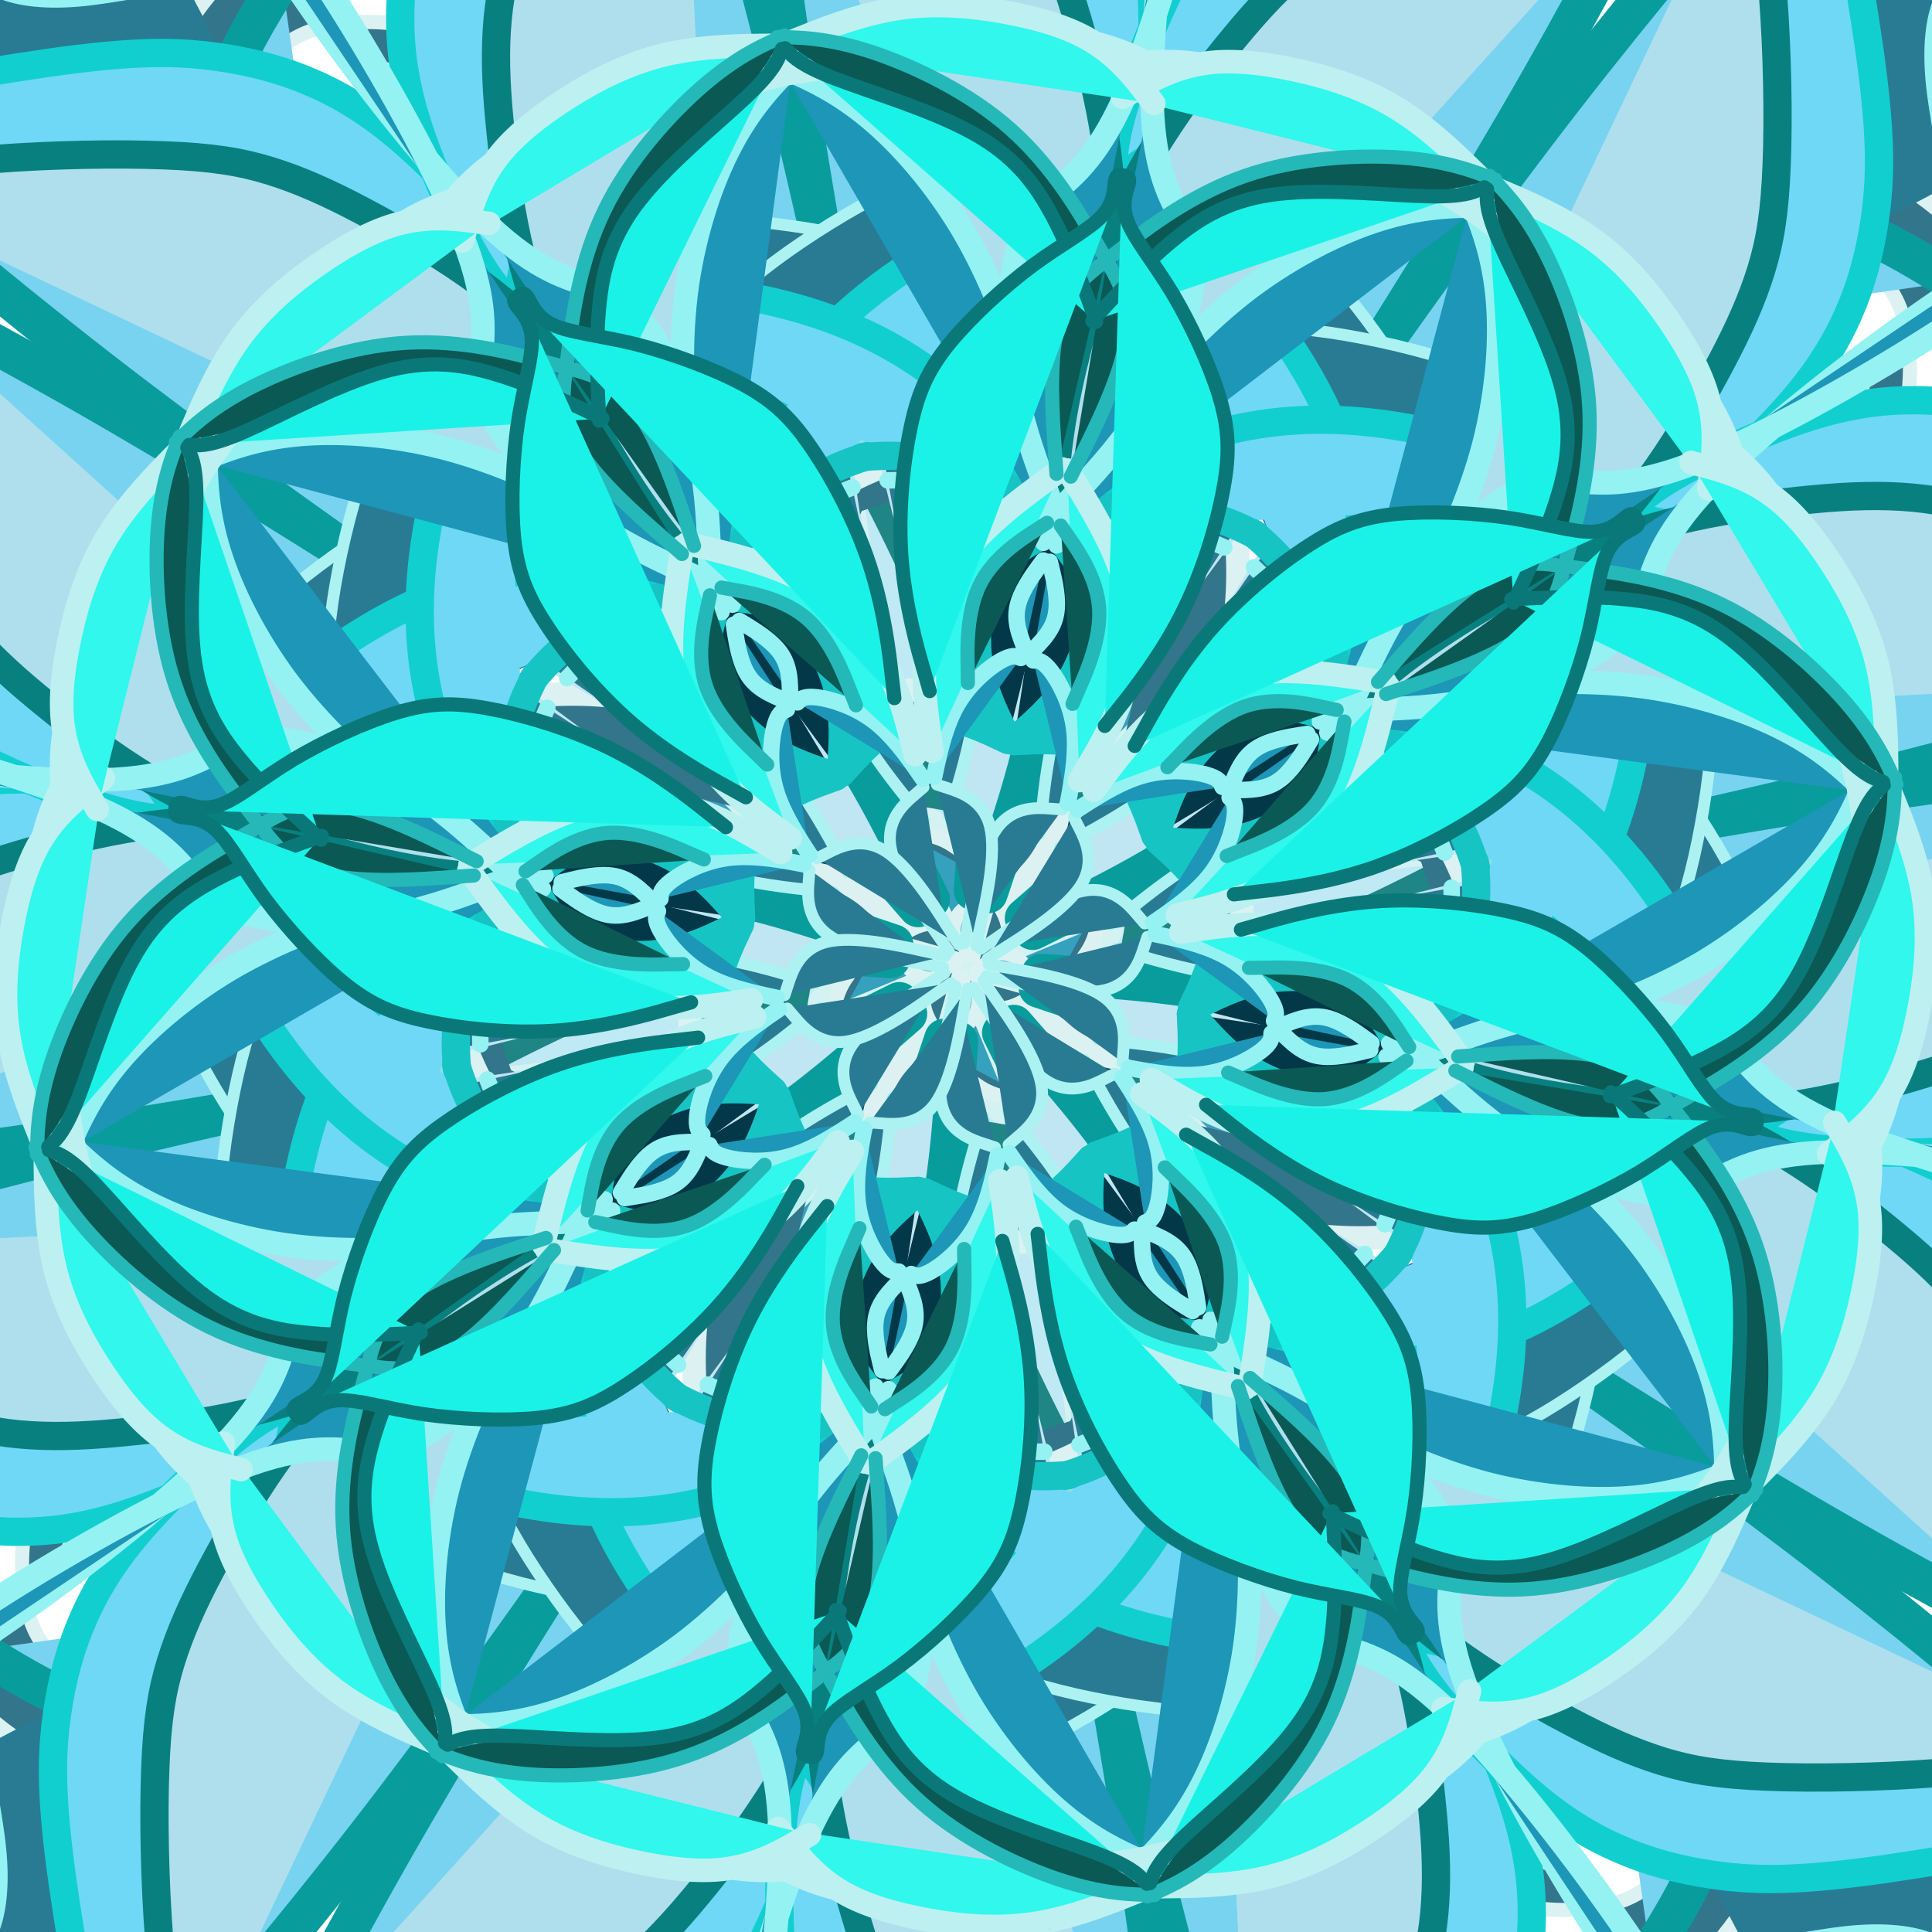
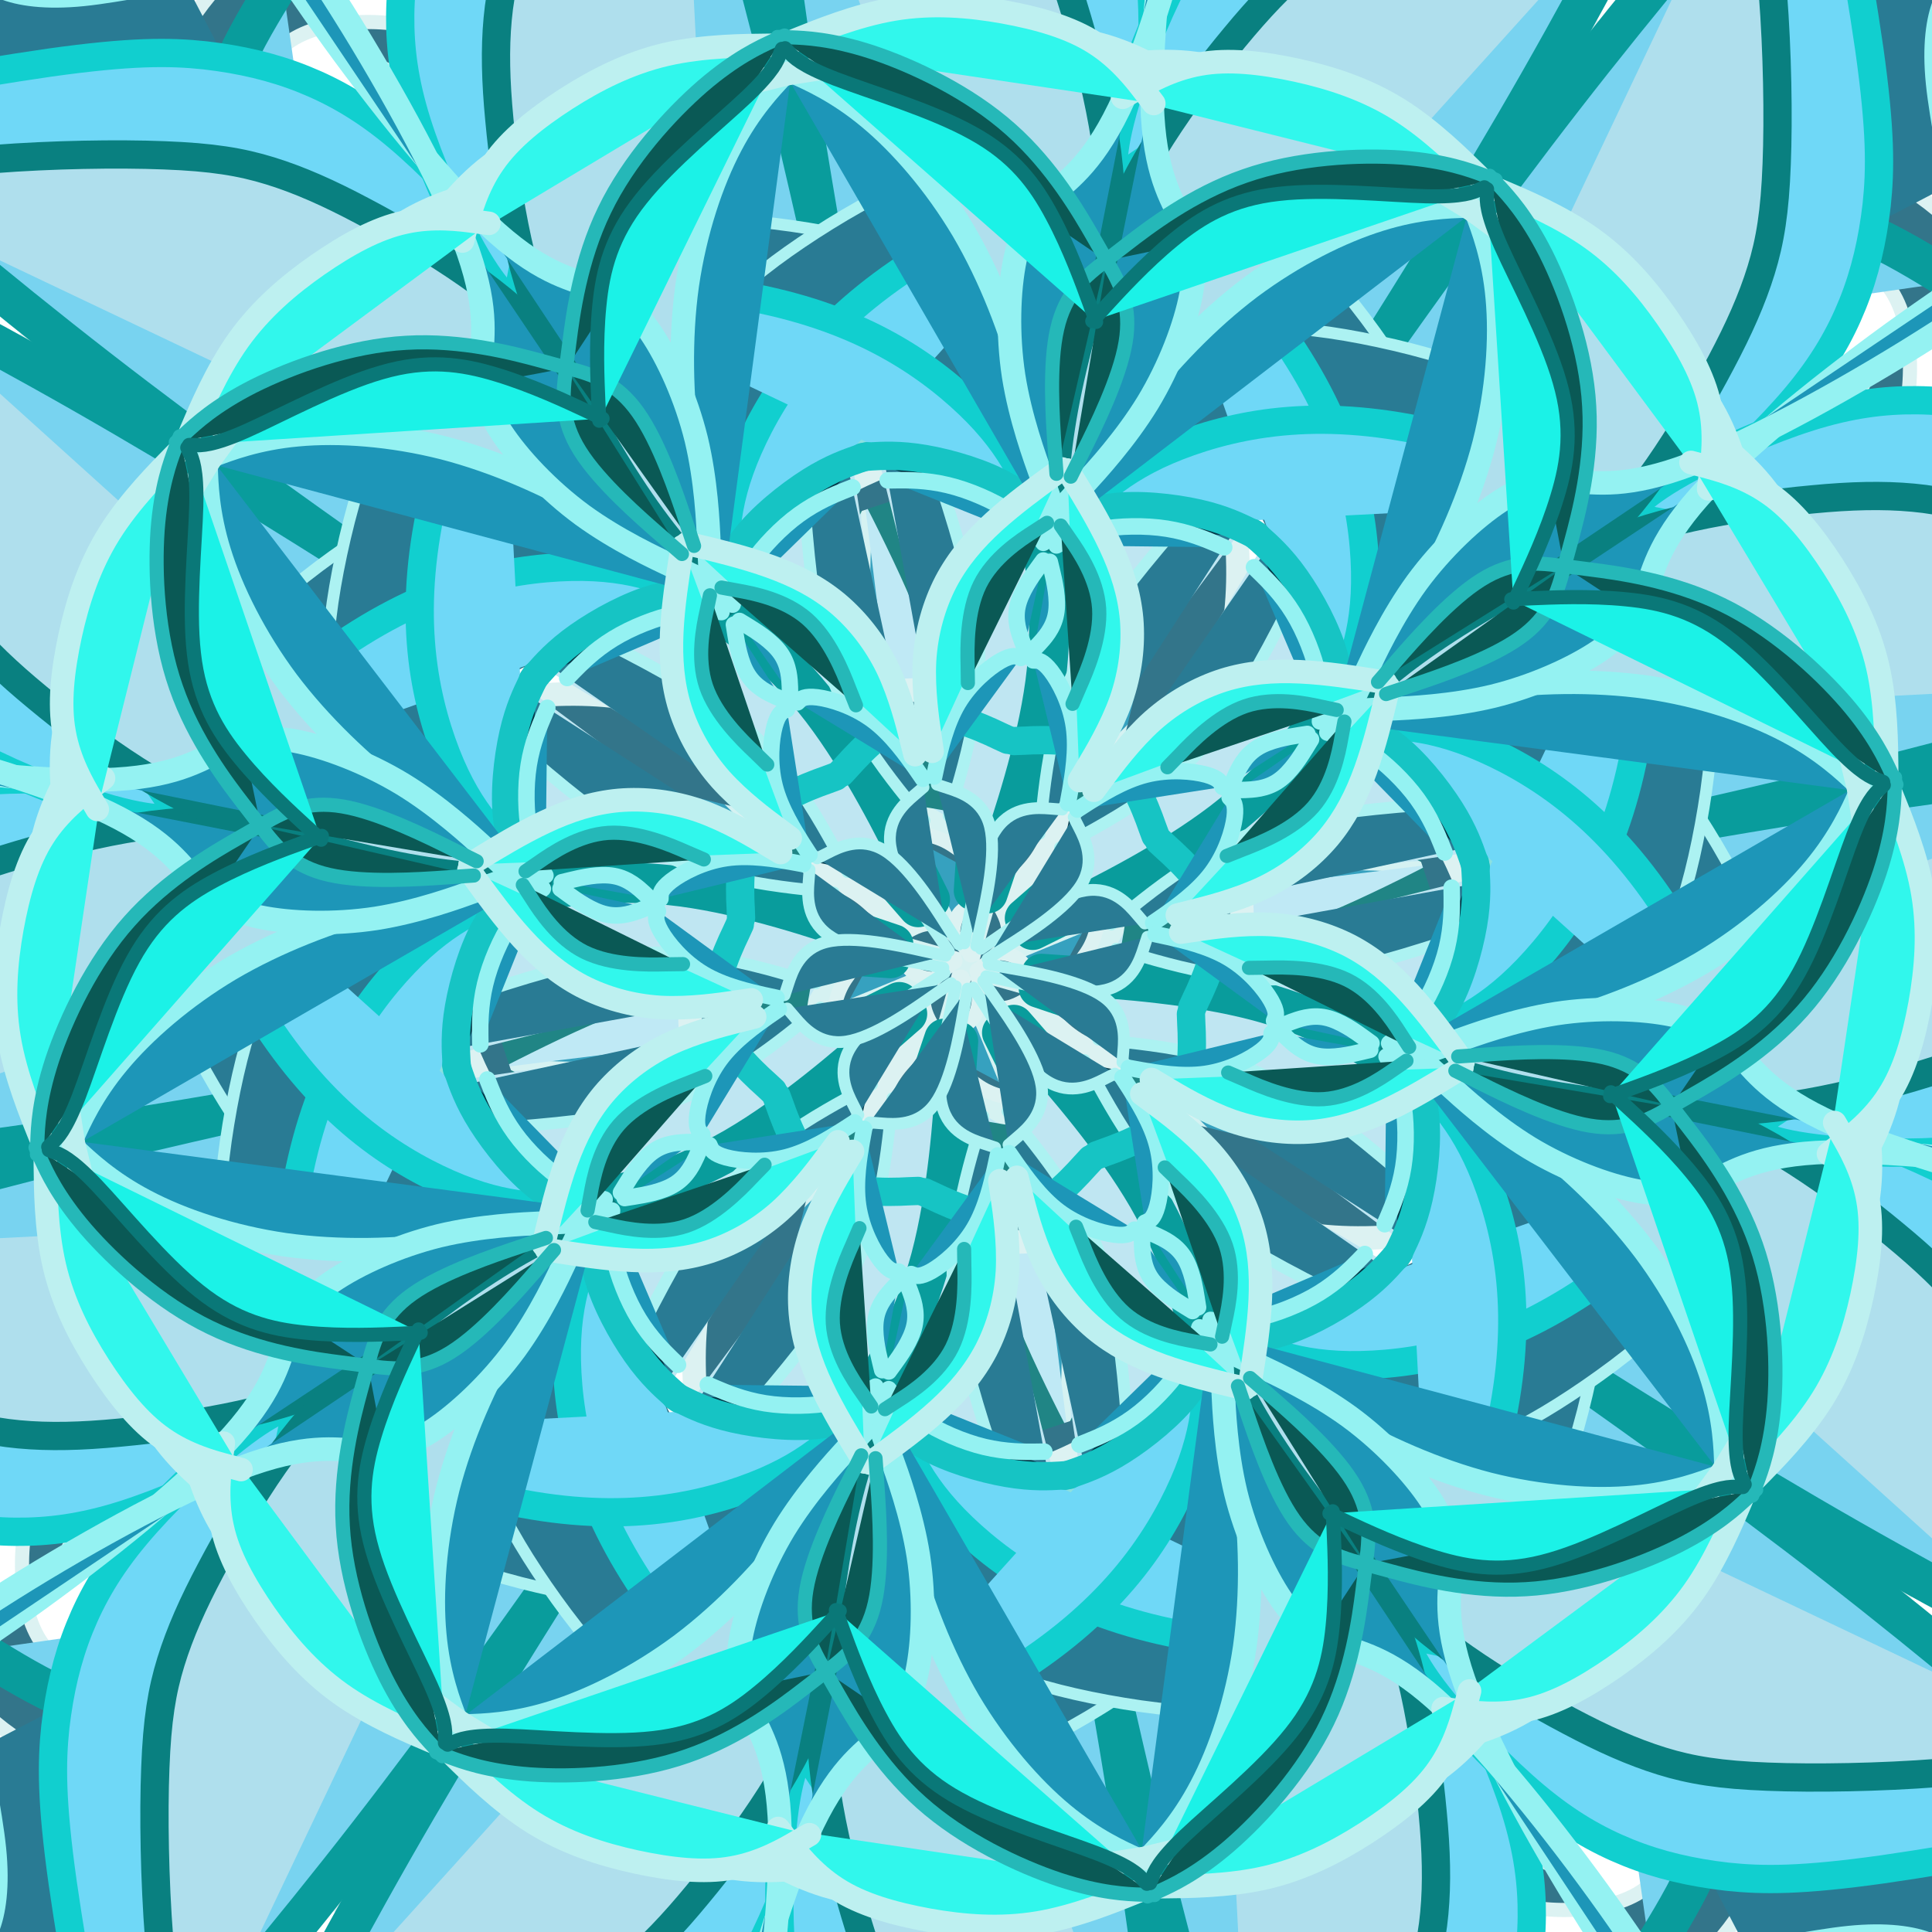
<svg xmlns="http://www.w3.org/2000/svg" xmlns:xlink="http://www.w3.org/1999/xlink" width="704" class="" height="704" viewBox="-58 -58 820 820">
  <style>symbol{overflow: visible;}</style>
  <defs>
    <symbol id="fig1">
      <path d="M-71.2,-185.7L-107.2,-167.3" fill="#bff1ff" stroke="#009999" stroke-width="14" stroke-linecap="round" />
    </symbol>
    <symbol id="fig2">
      <path d="M-147.2,-131.3L-143.2,-128.1C-139.2,-124.9,-131.2,-118.5,-118.4,-113.9C-105.6,-109.2,-88,-106.3,-79.2,-104.8L-70.4,-103.3" fill="#bff1ff" stroke="#009999" stroke-width="14" stroke-linecap="round" />
    </symbol>
    <symbol id="fig3">
-       <path d="M-68,-191.3L-59.5,-169.1C-50.9,-146.8,-33.9,-102.3,-26.9,-77.1C-20,-51.9,-23.2,-46,-22.9,-39.6C-22.7,-33.2,-18.9,-26.3,-17.1,-22.8L-15.2,-19.3" fill="#bff1ff" stroke="#009999" stroke-width="14" stroke-linecap="round" />
-     </symbol>
+       </symbol>
    <symbol id="fig4">
      <path d="M-38.4,-204.1L83.2,-199.3" fill="#0c4454" stroke="#a8e6e6" stroke-width="10" stroke-linecap="round" />
    </symbol>
    <symbol id="fig5">
      <path d="M-115.2,-176.9L-111.1,-168.1C-106.9,-159.3,-98.7,-141.7,-85.5,-126C-72.3,-110.3,-54.1,-96.4,-45.1,-89.5L-36,-82.5" fill="#0c4454" stroke="#a8e6e6" stroke-width="10" stroke-linecap="round" />
    </symbol>
    <symbol id="fig6">
      <path d="M-203.2,-86.5L-197.9,-80.9C-192.5,-75.3,-181.9,-64.1,-166.4,-54.7C-150.9,-45.2,-130.7,-37.5,-112,-33.3C-93.3,-29.2,-76.3,-28.7,-67.1,-27.6C-57.9,-26.5,-56.5,-24.9,-55.9,-24.1L-55.2,-23.3" fill="#0c4454" stroke="#a8e6e6" stroke-width="10" stroke-linecap="round" />
    </symbol>
    <symbol id="fig7">
      <path d="M-114.4,-177.7L-115.5,-168.3C-116.5,-158.8,-118.7,-139.9,-115.5,-120.3C-112.3,-100.7,-103.7,-80.4,-94.7,-64.7C-85.6,-48.9,-76,-37.7,-66.3,-30C-56.5,-22.3,-46.7,-18,-37.2,-12.4C-27.7,-6.8,-18.7,0.1,-14.1,3.6L-9.6,7.1" fill="#0c4454" stroke="#a8e6e6" stroke-width="10" stroke-linecap="round" />
    </symbol>
    <symbol id="fig8">
      <path d="M-115.2,-176.1L-109.7,-171.6C-104.3,-167.1,-93.3,-158,-83.2,-147.7C-73.1,-137.5,-63.7,-126,-54.3,-112.7C-44.8,-99.3,-35.2,-84.1,-26.8,-67.9C-18.4,-51.6,-11.2,-34.3,-7.5,-23.1C-3.7,-11.9,-3.5,-6.8,-3.3,-4.3L-3.2,-1.7" fill="#36a1bf" stroke="#d5f2f2" stroke-width="10" stroke-linecap="round" />
    </symbol>
    <symbol id="fig9">
      <path d="M40.8,-80.9L44.4,-82C48,-83.1,55.2,-85.2,62.8,-90.7C70.4,-96.1,78.4,-104.9,84.4,-116.3C90.4,-127.6,94.4,-141.5,95.9,-152.9C97.3,-164.4,96.3,-173.5,93.7,-180.9C91.2,-188.4,87.2,-194.3,85.7,-198.9C84.3,-203.6,85.3,-207.1,85.9,-208.8L86.4,-210.5" fill="#36a1bf" stroke="#d5f2f2" stroke-width="10" stroke-linecap="round" />
    </symbol>
    <symbol id="fig10">
      <path d="M-32,-61.7L-34.3,-55.1C-36.5,-48.4,-41.1,-35.1,-37.1,-25.5C-33.1,-15.9,-20.5,-10,-14.3,-7.1L-8,-4.1" fill="#36a1bf" stroke="#d5f2f2" stroke-width="10" stroke-linecap="round" />
    </symbol>
    <symbol id="fig11">
      <path d="M-42.4,-102.5L-46.1,-112C-49.9,-121.5,-57.3,-140.4,-68.9,-152.5C-80.5,-164.7,-96.3,-170,-104.1,-172.7L-112,-175.3" fill="#bfe9f5" stroke="#208585" stroke-width="10" stroke-linecap="round" />
    </symbol>
    <symbol id="fig12">
      <path d="M-117.6,-180.9L-114.1,-170.3C-110.7,-159.6,-103.7,-138.3,-97.3,-122.9C-90.9,-107.6,-85.1,-98.3,-80.1,-91.9C-75.2,-85.5,-71.2,-82,-63.5,-79.2C-55.7,-76.4,-44.3,-74.3,-38.5,-73.2L-32.8,-72.1" fill="#bfe9f5" stroke="#208585" stroke-width="10" stroke-linecap="round" />
    </symbol>
    <symbol id="fig13">
      <path d="M30.4,-90.5L31.2,-98.9C32,-107.3,33.6,-124.1,35.9,-134C38.1,-143.9,41.1,-146.8,45.6,-148.8C50.1,-150.8,56.3,-151.9,59.3,-152.4L62.4,-152.9" fill="#bfe9f5" stroke="#208585" stroke-width="10" stroke-linecap="round" />
    </symbol>
    <symbol id="fig14">
      <path d="M26.4,-85.7L28.4,-85.9C30.4,-86,34.4,-86.3,38.4,-84.4C42.4,-82.5,46.4,-78.5,51.9,-69.7C57.3,-60.9,64.3,-47.3,67.7,-40.5L71.2,-33.7" fill="#bfe9f5" stroke="#208585" stroke-width="10" stroke-linecap="round" />
    </symbol>
    <symbol id="fig15">
      <path d="M-34.4,-69.7L-37.7,-65.2C-41.1,-60.7,-47.7,-51.6,-51.1,-45.1C-54.4,-38.5,-54.4,-34.5,-53.1,-30.9C-51.7,-27.3,-49.1,-24.1,-47.7,-22.5L-46.4,-20.9" fill="#bfe9f5" stroke="#208585" stroke-width="10" stroke-linecap="round" />
    </symbol>
    <symbol id="fig16">
      <path d="M24,-86.5L43.2,-97.7" fill="#bfe9f5" stroke="#208585" stroke-width="10" stroke-linecap="round" />
    </symbol>
    <symbol id="fig17">
      <path d="M40.8,-95.3L39.5,-98.5C38.1,-101.7,35.5,-108.1,36.7,-112C37.9,-115.9,42.9,-117.2,45.5,-117.9L48,-118.5" fill="#8e9ea3" stroke="#8be0e0" stroke-width="10" stroke-linecap="round" />
    </symbol>
    <symbol id="fig18">
      <path d="M37.6,-92.9L40.4,-92.5C43.2,-92.1,48.8,-91.3,56.7,-87.6C64.5,-83.9,74.7,-77.2,81.9,-70.7C89.1,-64.1,93.3,-57.7,97.7,-53.6C102.1,-49.5,106.7,-47.6,108.9,-46.7L111.2,-45.7" fill="#8e9ea3" stroke="#8be0e0" stroke-width="10" stroke-linecap="round" />
    </symbol>
    <symbol id="fig19">
      <path d="M188,-68.9L189.3,-74.7C190.7,-80.4,193.3,-91.9,194.1,-103.9C194.9,-115.9,193.9,-128.4,185.3,-147.6C176.8,-166.8,160.8,-192.7,145.7,-210.8C130.7,-228.9,116.5,-239.3,109.5,-244.5L102.4,-249.7" fill="#8e9ea3" stroke="#8be0e0" stroke-width="10" stroke-linecap="round" />
    </symbol>
    <symbol id="fig20">
      <path d="M-76,-182.5L-74.1,-185.1C-72.3,-187.6,-68.5,-192.7,-62.3,-197.6C-56,-202.5,-47.2,-207.3,-35.3,-212.1C-23.5,-216.9,-8.5,-221.7,11.7,-225.2C32,-228.7,57.6,-230.8,73.3,-233.3C89.1,-235.9,94.9,-238.8,97.9,-240.3L100.8,-241.7" fill="#33758a" stroke="#dcf2f2" stroke-width="10" stroke-linecap="round" />
    </symbol>
    <symbol id="fig21">
      <path d="M-87.2,-64.9L-90,-70.4C-92.8,-75.9,-98.4,-86.8,-105.5,-94.9C-112.5,-103.1,-121.1,-108.4,-134,-111.7C-146.9,-115.1,-164.3,-116.4,-183.7,-114.7C-203.2,-112.9,-224.8,-108.1,-235.6,-105.7L-246.4,-103.3" fill="#33758a" stroke="#dcf2f2" stroke-width="10" stroke-linecap="round" />
    </symbol>
    <symbol id="fig22">
      <path d="M-92.8,-40.1L-94.8,-38.9C-96.8,-37.7,-100.8,-35.3,-105.3,-27.2C-109.9,-19.1,-114.9,-5.2,-116.5,8.5C-118.1,22.3,-116.3,35.9,-115.3,42.7L-114.4,49.5" fill="#33758a" stroke="#dcf2f2" stroke-width="10" stroke-linecap="round" />
    </symbol>
    <symbol id="fig23">
      <path d="M-89.6,-40.9L-82.7,-40.7C-75.7,-40.4,-61.9,-39.9,-51.7,-35.6C-41.6,-31.3,-35.2,-23.3,-32,-19.3L-28.8,-15.3" fill="#33758a" stroke="#dcf2f2" stroke-width="10" stroke-linecap="round" />
    </symbol>
    <symbol id="fig24">
      <path d="M-33.6,-16.1L-33.6,-21.1C-33.6,-26,-33.6,-35.9,-31.5,-42.9C-29.3,-50,-25.1,-54.3,-22.9,-56.4L-20.8,-58.5" fill="#33758a" stroke="#dcf2f2" stroke-width="6" stroke-linecap="round" />
    </symbol>
    <symbol id="fig25">
      <path d="M-28.8,-10.5L-28,-7.6C-27.2,-4.7,-25.6,1.2,-21.1,3.7C-16.5,6.3,-9.1,5.5,-5.3,5.1L-1.6,4.7" fill="#33758a" stroke="#dcf2f2" stroke-width="6" stroke-linecap="round" />
    </symbol>
    <symbol id="fig26">
      <path d="M183.2,-72.9L183.9,-77.7C184.5,-82.5,185.9,-92.1,188.1,-98.4C190.4,-104.7,193.6,-107.6,196.9,-108.9C200.3,-110.3,203.7,-110,207.9,-107.5C212,-104.9,216.8,-100.1,219.2,-97.7L221.6,-95.3" fill="#33758a" stroke="#dcf2f2" stroke-width="6" stroke-linecap="round" />
    </symbol>
    <symbol id="fig27">
      <path d="M221.6,-94.5L224,-97.2C226.4,-99.9,231.2,-105.2,235.2,-112.5C239.2,-119.9,242.4,-129.2,245.6,-141.7C248.8,-154.3,252,-170,253.2,-183.2C254.4,-196.4,253.6,-207.1,251.6,-215.5C249.6,-223.9,246.4,-230,240.8,-235.6C235.2,-241.2,227.2,-246.3,220.5,-248.5C213.9,-250.8,208.5,-250.3,205.3,-249.1C202.1,-247.9,201.1,-246,200.8,-243.3C200.5,-240.7,201.1,-237.2,203.5,-233.9C205.9,-230.5,210.1,-227.3,211.7,-225.2C213.3,-223.1,212.3,-222,208.5,-222.3C204.8,-222.5,198.4,-224.1,193.9,-224C189.3,-223.9,186.7,-222,186.5,-216.7C186.4,-211.3,188.8,-202.5,194,-194.3C199.2,-186,207.2,-178.3,210.7,-165.9C214.1,-153.5,213.1,-136.4,214,-124.1C214.9,-111.9,217.9,-104.4,218.9,-103.9C220,-103.3,219.2,-109.7,213.6,-125.7C208,-141.7,197.6,-167.3,187.2,-187.6C176.8,-207.9,166.4,-222.8,159.6,-235.5C152.8,-248.1,149.6,-258.5,150.5,-265.1C151.5,-271.6,156.5,-274.3,160.7,-273.7C164.8,-273.2,168,-269.5,169.6,-266C171.2,-262.5,171.2,-259.3,168.9,-260C166.7,-260.7,162.1,-265.2,159.6,-271.1C157.1,-276.9,156.5,-284.1,158,-289.7C159.5,-295.3,162.9,-299.3,167.2,-301.5C171.5,-303.6,176.5,-303.9,180,-301.9C183.5,-299.9,185.3,-295.6,185.3,-289.1C185.3,-282.5,183.5,-273.7,182.9,-272.1C182.4,-270.5,183.2,-276.1,189.6,-280.5C196,-284.9,208,-288.1,214.9,-286.5C221.9,-284.9,223.7,-278.5,222.1,-274C220.5,-269.5,215.5,-266.8,214.3,-266.5C213.1,-266.3,215.7,-268.4,220.1,-269.5C224.5,-270.5,230.7,-270.5,235.5,-268.5C240.3,-266.5,243.7,-262.5,244.9,-256.8C246.1,-251.1,245.1,-243.6,240.1,-239.1C235.2,-234.5,226.4,-232.9,221.5,-229.7C216.5,-226.5,215.5,-221.7,216.9,-217.6C218.4,-213.5,222.4,-210,221.9,-208C221.3,-206,216.3,-205.5,213.2,-203.9C210.1,-202.3,209.1,-199.6,208.8,-196C208.5,-192.4,209.1,-187.9,212.4,-183.5C215.7,-179.1,221.9,-174.8,222.3,-170.5C222.7,-166.3,217.3,-162,217.5,-155.9C217.6,-149.7,223.2,-141.7,225.3,-131.5C227.5,-121.2,226.1,-108.7,229.2,-102C232.3,-95.3,239.7,-94.5,250,-98.7C260.3,-102.8,273.3,-111.9,282.8,-124C292.3,-136.1,298.1,-151.3,299.7,-172.5C301.3,-193.7,298.7,-220.9,294.5,-243.5C290.4,-266,284.8,-283.9,277.9,-297.9C270.9,-311.9,262.7,-322,249.7,-329.1C236.8,-336.1,219.2,-340.1,207.3,-340.9C195.5,-341.7,189.3,-339.3,185.3,-333.1C181.3,-326.8,179.5,-316.7,178.9,-310.8C178.4,-304.9,179.2,-303.3,186,-302.7C192.8,-302,205.6,-302.3,212.5,-303.1C219.5,-303.9,220.5,-305.2,216.4,-305.1C212.3,-304.9,202.9,-303.3,190.4,-305.1C177.9,-306.8,162.1,-311.9,152.1,-312.5C142.1,-313.2,137.9,-309.5,134.9,-302C132,-294.5,130.4,-283.3,130.7,-274.7C130.9,-266,133.1,-259.9,138,-250.3C142.9,-240.7,150.7,-227.6,160.3,-216.8C169.9,-206,181.3,-197.5,189.7,-189.9C198.1,-182.3,203.5,-175.6,208.4,-164.9C213.3,-154.3,217.9,-139.6,220.1,-127.7C222.4,-115.9,222.4,-106.8,223.2,-102C224,-97.2,225.6,-96.7,232.4,-100.7C239.2,-104.7,251.2,-113.2,259.7,-127.3C268.3,-141.5,273.3,-161.2,278.4,-173.3C283.5,-185.5,288.5,-190,295.7,-191.5C302.9,-192.9,312.3,-191.3,318.3,-188.3C324.3,-185.2,326.9,-180.7,328.3,-172.7C329.6,-164.7,329.6,-153.2,330.9,-148.5C332.3,-143.9,334.9,-146,338.4,-152.7C341.9,-159.3,346.1,-170.5,348.7,-191.6C351.2,-212.7,352,-243.6,350.8,-264.9C349.6,-286.3,346.4,-298,341.6,-309.2C336.8,-320.4,330.4,-331.1,320.9,-342.4C311.5,-353.7,298.9,-365.7,289.5,-373.1C280,-380.4,273.6,-383.1,263.6,-384.9C253.6,-386.8,240,-387.9,226.4,-386.7C212.8,-385.5,199.2,-382,187.2,-377.3C175.2,-372.7,164.8,-366.8,158.4,-362C152,-357.2,149.6,-353.5,148.7,-349.6C147.7,-345.7,148.3,-341.7,150.8,-339.7C153.3,-337.7,157.9,-337.7,162.4,-339.7C166.9,-341.7,171.5,-345.7,173.5,-346.9C175.5,-348.1,174.9,-346.5,171.9,-343.7C168.8,-340.9,163.2,-336.9,158.7,-339.6C154.1,-342.3,150.7,-351.6,151.1,-360.1C151.5,-368.7,155.7,-376.4,161.6,-382.3C167.5,-388.1,174.9,-392.1,186.3,-395.6C197.6,-399.1,212.8,-402,228.5,-402.7C244.3,-403.3,260.5,-401.7,270.7,-397.2C280.8,-392.7,284.8,-385.2,285.5,-376.1C286.1,-367.1,283.5,-356.4,283.3,-347.9C283.2,-339.3,285.6,-332.9,297.3,-324.9C309.1,-316.9,330.1,-307.3,341.9,-298.1C353.6,-288.9,356,-280.1,356.8,-273.5C357.6,-266.8,356.8,-262.3,349.1,-255.1C341.3,-247.9,326.7,-238,319.9,-230.1C313.1,-222.3,314.1,-216.4,320.3,-207.2C326.4,-198,337.6,-185.5,342.5,-174.7C347.5,-163.9,346.1,-154.8,352.7,-158.9C359.2,-163.1,373.6,-180.4,382.9,-195.3C392.3,-210.3,396.5,-222.8,398.8,-234.9C401.1,-247.1,401.3,-258.8,399.2,-269.6C397.1,-280.4,392.5,-290.3,383.2,-296C373.9,-301.7,359.7,-303.3,350.1,-302C340.5,-300.7,335.5,-296.4,333.1,-290C330.7,-283.6,330.9,-275.1,332.1,-269.5C333.3,-263.9,335.5,-261.2,341.9,-259.1C348.3,-256.9,358.9,-255.3,361.6,-253.3C364.3,-251.3,358.9,-248.9,351.2,-248.7C343.5,-248.4,333.3,-250.3,325.2,-254.4C317.1,-258.5,310.9,-264.9,307.3,-273.6C303.7,-282.3,302.7,-293.2,303.1,-302.1C303.5,-311.1,305.3,-318,309.1,-324.1C312.8,-330.3,318.4,-335.6,328.7,-339.1C338.9,-342.5,353.9,-344.1,367.1,-342.3C380.3,-340.4,391.7,-335.1,401.5,-328.8C411.2,-322.5,419.2,-315.3,424.5,-307.6C429.9,-299.9,432.5,-291.6,433.5,-279.3C434.4,-267.1,433.6,-250.8,430.7,-248.1C427.7,-245.5,422.7,-256.4,418.3,-262.7C413.9,-268.9,410.1,-270.5,405.6,-270.7C401.1,-270.8,395.7,-269.5,390.4,-263.5C385.1,-257.5,379.7,-246.8,374.3,-226.9C368.8,-207.1,363.2,-178,360.4,-163.5L357.6,-148.9" fill="#33758a" stroke="#dcf2f2" stroke-width="6" stroke-linecap="round" />
    </symbol>
    <symbol id="fig28">
      <path d="M-252,-101.7L-257.2,-106.1C-262.4,-110.5,-272.8,-119.3,-285.2,-124.7C-297.6,-130,-312,-131.9,-331.5,-138.8C-350.9,-145.7,-375.5,-157.7,-392.8,-170.8C-410.1,-183.9,-420.3,-198,-425.9,-216.9C-431.5,-235.9,-432.5,-259.6,-430,-269.1C-427.5,-278.5,-421.3,-273.7,-419.2,-264.7C-417.1,-255.6,-418.9,-242.3,-418.7,-231.6C-418.4,-220.9,-416,-212.9,-406.9,-199.9C-397.9,-186.8,-382.1,-168.7,-373.1,-160.5C-364,-152.4,-361.6,-154.3,-359.7,-166.5C-357.9,-178.8,-356.5,-201.5,-358.8,-216.4C-361.1,-231.3,-366.9,-238.5,-371.5,-242C-376,-245.5,-379.2,-245.2,-381.1,-241.7C-382.9,-238.3,-383.5,-231.6,-381.7,-223.7C-380,-215.9,-376,-206.8,-372.7,-194.5C-369.3,-182.3,-366.7,-166.8,-370.5,-161.6C-374.4,-156.4,-384.8,-161.5,-396.7,-170C-408.5,-178.5,-421.9,-190.5,-435.9,-197.2C-449.9,-203.9,-464.5,-205.2,-474.1,-204.9C-483.7,-204.7,-488.3,-202.8,-490.8,-210.7C-493.3,-218.5,-493.9,-236.1,-491.7,-254.7C-489.6,-273.2,-484.8,-292.7,-480.5,-305.2C-476.3,-317.7,-472.5,-323.3,-468.1,-326.8C-463.7,-330.3,-458.7,-331.6,-456.3,-329.1C-453.9,-326.5,-454.1,-320.1,-459.5,-305.3C-464.8,-290.5,-475.2,-267.3,-480.1,-249.5C-485.1,-231.6,-484.5,-219.1,-476.4,-229.7C-468.3,-240.4,-452.5,-274.3,-444.1,-294.5C-435.7,-314.8,-434.7,-321.5,-434.3,-330C-433.9,-338.5,-434.1,-348.9,-436.9,-358.7C-439.7,-368.4,-445.1,-377.5,-451.5,-383.5C-457.9,-389.5,-465.3,-392.4,-470.7,-391.1C-476,-389.7,-479.2,-384.1,-477.3,-380.1C-475.5,-376.1,-468.5,-373.7,-467.5,-371.7C-466.4,-369.7,-471.2,-368.1,-475.6,-368.5C-480,-368.9,-484,-371.3,-486.7,-377.7C-489.3,-384.1,-490.7,-394.5,-488,-402.3C-485.3,-410,-478.7,-415.1,-471.2,-417.5C-463.7,-419.9,-455.5,-419.6,-446.3,-413.9C-437.1,-408.1,-426.9,-396.9,-421.2,-381.6C-415.5,-366.3,-414.1,-346.8,-414.7,-332C-415.2,-317.2,-417.6,-307.1,-423.5,-293.6C-429.3,-280.1,-438.7,-263.3,-449.1,-247.5C-459.5,-231.6,-470.9,-216.7,-482.5,-221.3C-494.1,-226,-505.9,-250.3,-516.7,-263.7C-527.5,-277.2,-537.3,-279.9,-544.3,-279.1C-551.2,-278.3,-555.2,-274,-556,-268C-556.8,-262,-554.4,-254.3,-548.7,-247.9C-542.9,-241.5,-533.9,-236.4,-532.1,-234.5C-530.4,-232.7,-536,-234,-542.7,-238.3C-549.3,-242.5,-557.1,-249.7,-561.2,-260.9C-565.3,-272.1,-565.9,-287.3,-563.5,-301.2C-561.1,-315.1,-555.7,-327.6,-550.9,-335.7C-546.1,-343.9,-541.9,-347.6,-535.6,-350.4C-529.3,-353.2,-521.1,-355.1,-514,-354.5C-506.9,-354,-501.1,-351.1,-497.6,-347.7C-494.1,-344.4,-493.1,-340.7,-494.8,-326.5C-496.5,-312.4,-501.1,-287.9,-501.9,-266.1C-502.7,-244.4,-499.7,-225.5,-501.9,-223.6C-504,-221.7,-511.2,-236.9,-517.1,-244.4C-522.9,-251.9,-527.5,-251.6,-533.6,-247.9C-539.7,-244.1,-547.5,-236.9,-552.5,-235.1C-557.6,-233.2,-560,-236.7,-561.2,-238.4L-562.4,-240.1" fill="#33758a" stroke="#dcf2f2" stroke-width="6" stroke-linecap="round" />
    </symbol>
    <symbol id="fig29">
      <path d="M136.8,338.3L141.1,349.2C145.3,360.1,153.9,382,159.1,398.9C164.3,415.9,166.1,427.9,167.1,436.5C168,445.2,168,450.5,166.7,455.3C165.3,460.1,162.7,464.4,159.9,466.5C157.1,468.7,154.1,468.7,151.5,466C148.8,463.3,146.4,458,145.2,448.3C144,438.5,144,424.4,145.3,412.4C146.7,400.4,149.3,390.5,152.9,389.1C156.5,387.6,161.1,394.5,166.9,411.3C172.8,428.1,180,454.8,183.6,471.6C187.2,488.4,187.2,495.3,183.3,506.8C179.5,518.3,171.7,534.3,165.2,543.7C158.7,553.2,153.3,556.1,148.9,556.4C144.5,556.7,141.1,554.3,139.6,550.7C138.1,547.1,138.7,542.3,145.2,531.1C151.7,519.9,164.3,502.3,171.5,490.5C178.7,478.8,180.5,472.9,185.7,479.1C190.9,485.2,199.5,503.3,203.9,518.7C208.3,534,208.5,546.5,206.1,558.3C203.7,570,198.7,580.9,191.3,590.4C184,599.9,174.4,607.9,160,614.1C145.6,620.4,126.4,624.9,112.7,626.5C98.9,628.1,90.7,626.8,84.7,624.5C78.7,622.3,74.9,619.1,73.6,614.9C72.3,610.8,73.3,605.7,78.8,604.1C84.3,602.5,94.1,604.4,106.7,604.5C119.2,604.7,134.4,603.1,150,594.7C165.6,586.3,181.6,571.1,191.6,556C201.6,540.9,205.6,526,209.9,527.9C214.1,529.7,218.7,548.4,220.7,565.5C222.7,582.5,222.1,598,220.4,608.5C218.7,619.1,215.7,624.7,211.9,629.1C208,633.5,203.2,636.7,191.1,642C178.9,647.3,159.5,654.8,135.1,659.5C110.7,664.1,81.3,666,63.6,663.7C45.9,661.5,39.7,655.1,36.4,649.3C33.1,643.6,32.5,638.5,33.9,634.7C35.2,630.8,38.4,628.1,43.7,629.6C49.1,631.1,56.5,636.7,65.2,640.7C73.9,644.7,83.7,647.1,92.7,648.3C101.6,649.5,109.6,649.5,122.1,646.7C134.7,643.9,151.7,638.3,166.3,630.7C180.8,623.1,192.8,613.5,200.9,601.6C209.1,589.7,213.3,575.6,217.3,572.8C221.3,570,225.1,578.5,226.5,593.7C228,608.9,227.2,630.8,225.5,643.7C223.7,656.7,221.1,660.7,212.1,667.2C203.2,673.7,188,682.8,161.7,692.1C135.5,701.5,98.1,711.1,70.4,716.5C42.7,722,24.5,723.3,5.5,721.3C-13.6,719.3,-33.6,714,-47.2,708.9C-60.8,703.9,-68,699.1,-71.6,690.8C-75.2,682.5,-75.2,670.8,-71.9,669.7C-68.5,668.7,-61.9,678.3,-52.8,681.9C-43.7,685.5,-32.3,683.1,-15.6,684.4C1.1,685.7,22.9,690.8,43.5,692.3C64,693.7,83.2,691.6,111.9,684.1C140.5,676.7,178.7,663.9,200.4,653.1C222.1,642.3,227.5,633.5,230.4,626.5C233.3,619.6,233.9,614.5,236.3,615.5C238.7,616.4,242.9,623.3,245.5,633.9C248,644.4,248.8,658.5,247.6,670.1C246.4,681.7,243.2,690.8,238.5,698.1C233.9,705.5,227.7,711.1,212.9,720.3C198.1,729.5,174.7,742.3,151.6,752.9C128.5,763.6,105.9,772.1,75.9,779.3C45.9,786.5,8.5,792.4,-28.9,795.6C-66.4,798.8,-104,799.3,-134.1,798.5C-164.3,797.7,-186.9,795.6,-212.9,790.8C-238.9,786,-268.3,778.5,-288,770.8C-307.7,763.1,-317.9,755.1,-323.6,746.8C-329.3,738.5,-330.7,730,-328.7,725.5C-326.7,720.9,-321.3,720.4,-314.7,720.3C-308,720.1,-300,720.4,-286.7,726.9C-273.3,733.5,-254.7,746.3,-237.1,754C-219.5,761.7,-202.9,764.4,-175.7,765.7C-148.5,767.1,-110.7,767.1,-58.5,763.3C-6.4,759.6,60,752.1,103.9,744.3C147.7,736.4,169.1,728.1,183.6,721.1C198.1,714,205.9,708.1,214.1,700.4C222.4,692.7,231.2,683.1,236.3,671.1C241.3,659.1,242.7,644.7,244.7,640.7C246.7,636.7,249.3,643.1,251.9,656C254.4,668.9,256.8,688.4,262.4,712.8C268,737.2,276.8,766.5,286.5,788.1C296.3,809.7,306.9,823.6,316.9,831.2C326.9,838.8,336.3,840.1,340.9,840.8L345.6,841.5" fill="#33758a" stroke="#dcf2f2" stroke-width="6" stroke-linecap="round" />
    </symbol>
    <symbol id="fig30">
      <circle cx="61.6" cy="-88.9" r="1195.7" fill="none" stroke="#dcf2f2" stroke-width="6" />
    </symbol>
    <symbol id="fig31">
      <circle cx="11.2" cy="-7.3" r="1088.3" fill="none" stroke="#38baba" stroke-width="6" />
    </symbol>
    <symbol id="fig32">
      <circle cx="12.8" cy="56.7" r="1069" fill="none" stroke="#38baba" stroke-width="14" />
    </symbol>
    <symbol id="fig33">
      <circle cx="13.6" cy="-5.7" r="983.5" fill="none" stroke="#147575" stroke-width="17" />
    </symbol>
    <symbol id="fig34">
      <circle cx="16.8" cy="49.5" r="1218.5" fill="none" stroke="#094d4d" stroke-width="20" />
    </symbol>
    <symbol id="fig35">
      <circle cx="-317.6" cy="351.1" r="1306.3" fill="none" stroke="#0bdede" stroke-width="15" />
    </symbol>
    <symbol id="fig36" />
    <symbol id="fig37">
      <circle cx="1.6" cy="-5.7" r="264.9" fill="none" stroke="#0bdede" stroke-width="15" />
    </symbol>
    <symbol id="fig38">
      <circle cx="15.2" cy="-5.7" r="292.5" fill="none" stroke="#087878" stroke-width="11" />
    </symbol>
    <symbol id="fig39">
      <circle cx="2.4" cy="-8.1" r="302.9" fill="none" stroke="#b3f2f2" stroke-width="11" />
    </symbol>
    <symbol id="fig40">
      <path d="M0.8,111.9L0.4,126.9C0,142,-0.8,172.1,2.3,192.5C5.3,212.9,12.3,223.6,20,231.9C27.7,240.1,36.3,246,43.2,257.3C50.1,268.7,55.5,285.5,58.1,293.9L60.8,302.3" fill="#33758a" stroke="#b3f2f2" stroke-width="11" stroke-linecap="round" />
    </symbol>
    <symbol id="fig41">
      <path d="M-246.4,-163.3L-248.1,-165.5C-249.9,-167.6,-253.3,-171.9,-256.8,-180C-260.3,-188.1,-263.7,-200.1,-265.3,-214.9C-266.9,-229.7,-266.7,-247.3,-264.1,-262.1C-261.6,-276.9,-256.8,-288.9,-250.1,-300.4C-243.5,-311.9,-234.9,-322.8,-230.7,-328.3L-226.4,-333.7" fill="#33758a" stroke="#b3f2f2" stroke-width="11" stroke-linecap="round" />
    </symbol>
    <symbol id="fig42">
      <path d="M-253.6,-170.5L-264.8,-174.5C-276,-178.5,-298.4,-186.5,-320,-190.8C-341.6,-195.1,-362.4,-195.6,-383.6,-190.9C-404.8,-186.3,-426.4,-176.4,-443.1,-165.5C-459.7,-154.5,-471.5,-142.5,-481.1,-130.8C-490.7,-119.1,-498.1,-107.6,-502.1,-103.5C-506.1,-99.3,-506.7,-102.5,-506.9,-104.1L-507.2,-105.7" fill="#78d3f0" stroke="#099c9c" stroke-width="17" stroke-linecap="round" />
    </symbol>
    <symbol id="fig43">
      <path d="M239.2,159.1L260.7,174.3C282.1,189.5,325.1,219.9,368.4,253.5C411.7,287.1,455.5,323.9,487.3,352.5C519.2,381.2,539.2,401.7,553.9,420.7C568.5,439.6,577.9,456.9,586.5,475.3C595.2,493.7,603.2,513.2,610.7,536.8C618.1,560.4,625.1,588.1,627.5,612.8C629.9,637.5,627.7,659.1,620.1,697.6C612.5,736.1,599.5,791.6,596.4,825.6C593.3,859.6,600.3,872.1,607.6,881.2C614.9,890.3,622.7,895.9,626.5,898.7L630.4,901.5" fill="#78d3f0" stroke="#099c9c" stroke-width="17" stroke-linecap="round" />
    </symbol>
    <symbol id="fig44">
      <path d="M155.2,-240.9L158.8,-242.4C162.4,-243.9,169.6,-246.8,180.9,-248.4C192.3,-250,207.7,-250.3,220.7,-248C233.6,-245.7,244,-240.9,255.7,-232.1C267.5,-223.3,280.5,-210.5,287.1,-204.1L293.6,-197.7" fill="#bfe6f2" stroke="#099c9c" stroke-width="17" stroke-linecap="round" />
    </symbol>
    <symbol id="fig45">
      <path d="M-233.6,-152.9L-234.9,-148.5C-236.3,-144.1,-238.9,-135.3,-239.5,-126.1C-240,-116.9,-238.4,-107.3,-230.9,-94.1C-223.5,-80.9,-210.1,-64.1,-192.1,-49.5C-174.1,-34.8,-151.5,-22.3,-124,-14.9C-96.5,-7.6,-64.3,-5.5,-48.1,-4.4L-32,-3.3" fill="#bfe6f2" stroke="#099c9c" stroke-width="17" stroke-linecap="round" />
    </symbol>
    <symbol id="fig46">
-       <path d="M128,-206.5L122.8,-205.2C117.6,-203.9,107.2,-201.2,96.3,-194.1C85.3,-187.1,73.9,-175.6,63.9,-160.8C53.9,-146,45.3,-127.9,40.1,-109.9C34.9,-91.9,33.1,-74,32.1,-65.1L31.2,-56.1" fill="#297b94" stroke="#acf2f2" stroke-width="5" stroke-linecap="round" />
+       <path d="M128,-206.5L122.8,-205.2C117.6,-203.9,107.2,-201.2,96.3,-194.1C53.9,-146,45.3,-127.9,40.1,-109.9C34.9,-91.9,33.1,-74,32.1,-65.1L31.2,-56.1" fill="#297b94" stroke="#acf2f2" stroke-width="5" stroke-linecap="round" />
    </symbol>
    <symbol id="fig47">
      <path d="M-66.4,-40.9L-66.8,-35.7C-67.2,-30.5,-68,-20.1,-58.5,-13.2C-49.1,-6.3,-29.3,-2.8,-19.5,-1.1L-9.6,0.7" fill="#297b94" stroke="#acf2f2" stroke-width="5" stroke-linecap="round" />
    </symbol>
    <symbol id="fig48">
      <path d="M-56,-272.9L-52.3,-278.1C-48.5,-283.3,-41.1,-293.7,-28.7,-304.1C-16.3,-314.5,1.1,-324.9,14.9,-331.2C28.8,-337.5,39.2,-339.6,47.9,-339.2C56.5,-338.8,63.5,-335.9,66.1,-334.4C68.8,-332.9,67.2,-332.9,66.4,-332.9L65.6,-332.9" fill="#297b94" stroke="#acf2f2" stroke-width="5" stroke-linecap="round" />
    </symbol>
    <symbol id="fig49">
      <path d="M-129.6,320.7L-134.4,323.7C-139.2,326.8,-148.8,332.9,-160.5,347.9C-172.3,362.8,-186.1,386.5,-196.9,406.3C-207.7,426,-215.5,441.7,-223.3,463.1C-231.2,484.4,-239.2,511.3,-242.5,541.2C-245.9,571.1,-244.5,603.9,-230.8,668.8C-217.1,733.7,-190.9,830.8,-177.6,881.9C-164.3,932.9,-163.7,938,-166.5,940.7C-169.3,943.3,-175.5,943.6,-180.1,946.4C-184.8,949.2,-188,954.5,-190.7,962C-193.3,969.5,-195.5,979.1,-196,991.2C-196.5,1003.3,-195.5,1018,-192.1,1029.9C-188.8,1041.7,-183.2,1050.8,-173.9,1058.1C-164.5,1065.5,-151.5,1071.1,-132.5,1074.9C-113.6,1078.8,-88.8,1080.9,-61.5,1081.7C-34.1,1082.5,-4.3,1082,21.1,1078.3C46.4,1074.5,67.2,1067.6,84.3,1056.3C101.3,1044.9,114.7,1029.2,122.8,1015.2C130.9,1001.2,133.9,988.9,134.9,978.8C136,968.7,135.2,960.7,132.3,953.9C129.3,947.1,124.3,941.5,118.4,937.7C112.5,934,105.9,932.1,98.4,934.1C90.9,936.1,82.7,942,77.1,947.6C71.5,953.2,68.5,958.5,66.9,964.8C65.3,971.1,65.1,978.3,64.7,976.1C64.3,974,63.7,962.5,64.4,951.3C65.1,940.1,66.9,929.2,70.8,919.2C74.7,909.2,80.5,900.1,88.8,891.7C97.1,883.3,107.7,875.6,120.9,874.3C134.1,872.9,149.9,878,161.9,883.2C173.9,888.4,182.1,893.7,187.6,902.8C193.1,911.9,195.7,924.7,196.9,942.7C198.1,960.7,197.9,983.9,193.9,1001.3C189.9,1018.8,182.1,1030.5,152.8,1043.3C123.5,1056.1,72.5,1070,22.1,1078.4C-28.3,1086.8,-78.1,1089.7,-113.3,1086.4C-148.5,1083.1,-169.1,1073.5,-173.2,1073.1C-177.3,1072.7,-165.1,1081.5,-150.4,1089.3C-135.7,1097.2,-118.7,1104.1,-103.7,1108.7C-88.8,1113.2,-76,1115.3,-46.9,1116.3C-17.9,1117.2,27.5,1116.9,57.6,1114.5C87.7,1112.1,102.7,1107.6,118,1101.3C133.3,1095.1,149.1,1087.1,161.3,1075.5C173.6,1063.9,182.4,1048.7,188.1,1036.4C193.9,1024.1,196.5,1014.8,193.3,998.9C190.1,983.1,181.1,960.7,176,936.5C170.9,912.4,169.9,886.5,166.9,870.5C164,854.5,159.2,848.4,152.7,844.3C146.1,840.1,137.9,838,127.6,838.4C117.3,838.8,105.1,841.7,91.5,848.5C77.9,855.3,62.9,866,43.3,884.4C23.7,902.8,-0.5,928.9,-18.3,950.7C-36,972.4,-47.2,989.7,-59.2,1003.5C-71.2,1017.2,-84,1027.3,-99.9,1026.5C-115.7,1025.7,-134.7,1014,-145.5,1004.4C-156.3,994.8,-158.9,987.3,-164.1,981.1C-169.3,974.8,-177.1,969.7,-181.1,966C-185.1,962.3,-185.3,959.9,-185.5,958.7L-185.6,957.5" fill="#297b94" stroke="#acf2f2" stroke-width="5" stroke-linecap="round" />
    </symbol>
    <symbol id="fig50">
      <path d="M-108.8,-160.1L-118.4,-165.9C-128,-171.6,-147.2,-183.1,-162.7,-190.5C-178.1,-198,-189.9,-201.5,-199.7,-202.8C-209.6,-204.1,-217.6,-203.3,-230,-197.6C-242.4,-191.9,-259.2,-181.2,-274.7,-169.6C-290.1,-158,-304.3,-145.5,-317.3,-127.5C-330.4,-109.5,-342.4,-86,-349.3,-74C-356.3,-62,-358.1,-61.5,-359.1,-61.2L-360,-60.9" fill="#297b94" stroke="#acf2f2" stroke-width="5" stroke-linecap="round" />
    </symbol>
    <symbol id="fig51">
      <path d="M-100.8,-160.9L-101.2,-165.1C-101.6,-169.2,-102.4,-177.5,-101.5,-186.9C-100.5,-196.4,-97.9,-207.1,-92.4,-219.6C-86.9,-232.1,-78.7,-246.5,-66.5,-260.7C-54.4,-274.8,-38.4,-288.7,-17.1,-301.7C4.3,-314.8,30.9,-327.1,47.1,-335.9C63.2,-344.7,68.8,-350,71.6,-352.7L74.4,-355.3" fill="#6fd8f7" stroke="#11cfcf" stroke-width="12" stroke-linecap="round" />
    </symbol>
    <symbol id="fig52">
      <path d="M340,62.3L343.6,62.7C347.2,63.1,354.4,63.9,368.1,68.1C381.9,72.4,402.1,80.1,418,88.4C433.9,96.7,445.3,105.5,455.2,115.6C465.1,125.7,473.3,137.2,480.7,150.5C488,163.9,494.4,179.1,503.1,212.7C511.7,246.3,522.7,298.3,529.7,326.3C536.8,354.3,540,358.3,541.6,360.3L543.2,362.3" fill="#6fd8f7" stroke="#11cfcf" stroke-width="12" stroke-linecap="round" />
    </symbol>
    <symbol id="fig53">
      <path d="M181.6,36.7L190,36.9C198.4,37.2,215.2,37.7,236.9,41.7C258.7,45.7,285.3,53.2,305.2,60.3C325.1,67.3,338.1,74,352.3,83.1C366.4,92.1,381.6,103.6,394.1,114C406.7,124.4,416.5,133.7,424.8,143.7C433.1,153.7,439.7,164.4,448.1,182.7C456.5,200.9,466.7,226.8,474.3,250.1C481.9,273.5,486.9,294.3,494,309.1C501.1,323.9,510.1,332.7,514.7,337.1L519.2,341.5" fill="#afdfed" stroke="#098080" stroke-width="12" stroke-linecap="round" />
    </symbol>
    <symbol id="fig54">
      <path d="M-184,-37.7L-187.5,-35.1C-190.9,-32.4,-197.9,-27.1,-203.5,-17.3C-209.1,-7.6,-213.3,6.5,-215.2,17.5C-217.1,28.4,-216.5,36.1,-216.3,40L-216,43.9" fill="#023847" stroke="#16c4c4" stroke-width="12" stroke-linecap="round" />
    </symbol>
    <symbol id="fig55">
-       <path d="M-186.4,-40.1L-184.5,-36.1C-182.7,-32.1,-178.9,-24.1,-173.5,-18.1C-168,-12.1,-160.8,-8.1,-152.1,-6.1C-143.5,-4.1,-133.3,-4.1,-123.7,-6.4C-114.1,-8.7,-105.1,-13.2,-100.5,-15.5L-96,-17.7" fill="#023847" stroke="#16c4c4" stroke-width="12" stroke-linecap="round" />
-     </symbol>
+       </symbol>
    <symbol id="fig56">
      <path d="M-96,-17.7L-97.7,-14C-99.5,-10.3,-102.9,-2.8,-104.3,2.8C-105.6,8.4,-104.8,12.1,-104.4,14L-104,15.9" fill="#023847" stroke="#16c4c4" stroke-width="12" stroke-linecap="round" />
    </symbol>
    <symbol id="fig57">
      <path d="M38.4,-178.5L40.9,-179.9C43.5,-181.2,48.5,-183.9,56.7,-185.3C64.8,-186.8,76,-187.1,85.3,-185.6C94.7,-184.1,102.1,-180.9,105.9,-179.3L109.6,-177.7" fill="#1d96b8" stroke="#94f2f2" stroke-width="7" stroke-linecap="round" />
    </symbol>
    <symbol id="fig58">
      <path d="M32.8,-172.1L30.4,-168.8C28,-165.5,23.2,-158.8,21.9,-152.7C20.5,-146.5,22.7,-140.9,23.7,-138.1L24.8,-135.3" fill="#1d96b8" stroke="#94f2f2" stroke-width="7" stroke-linecap="round" />
    </symbol>
    <symbol id="fig59">
      <path d="M-76,-108.9L-76.9,-108.5C-77.9,-108.1,-79.7,-107.3,-81.2,-101.9C-82.7,-96.4,-83.7,-86.3,-81.2,-76.4C-78.7,-66.5,-72.5,-56.9,-69.5,-52.1L-66.4,-47.3" fill="#1d96b8" stroke="#94f2f2" stroke-width="7" stroke-linecap="round" />
    </symbol>
    <symbol id="fig60">
      <path d="M36.8,-182.5L35.3,-193.2C33.9,-203.9,30.9,-225.2,25.1,-247.3C19.2,-269.5,10.4,-292.4,-1.3,-312.3C-13.1,-332.1,-27.7,-348.9,-41.1,-360C-54.4,-371.1,-66.4,-376.4,-72.4,-379.1L-78.4,-381.7" fill="#1d96b8" stroke="#94f2f2" stroke-width="10" stroke-linecap="round" />
    </symbol>
    <symbol id="fig61">
      <path d="M-170.4,108.7L-179.3,109.1C-188.3,109.5,-206.1,110.3,-223.6,114.5C-241.1,118.8,-258.1,126.5,-269.1,134C-280,141.5,-284.8,148.7,-288.4,158.7C-292,168.7,-294.4,181.5,-314.8,203.1C-335.2,224.7,-373.6,255.1,-405.5,277.3C-437.3,299.6,-462.7,313.7,-480.4,323.2C-498.1,332.7,-508.3,337.5,-521.9,339.5C-535.5,341.5,-552.5,340.7,-565.1,335.3C-577.6,330,-585.6,320.1,-589.5,308C-593.3,295.9,-593.1,281.5,-589.9,272.7C-586.7,263.9,-580.5,260.7,-575.7,261.2C-570.9,261.7,-567.5,266,-565.3,272C-563.2,278,-562.4,285.7,-561.9,282.9C-561.3,280.1,-561.1,266.8,-559.5,256.7C-557.9,246.5,-554.9,239.6,-551.5,234.8C-548,230,-544,227.3,-536.5,227.3C-529.1,227.3,-518.1,230,-504,237.6C-489.9,245.2,-472.5,257.7,-458,264.7C-443.5,271.6,-431.7,272.9,-425.9,273.6L-420,274.3" fill="#1d96b8" stroke="#94f2f2" stroke-width="10" stroke-linecap="round" />
    </symbol>
    <symbol id="fig62">
      <path d="M214.4,326.3L218.1,324.9C221.9,323.6,229.3,320.9,236.8,316.5C244.3,312.1,251.7,306,265.7,288.8C279.7,271.6,300.3,243.3,310.5,229.2L320.8,215.1" fill="#31f7ec" stroke="#bdf0f0" stroke-width="10" stroke-linecap="round" />
    </symbol>
    <symbol id="fig63">
      <path d="M315.2,-202.5L316,-208.4C316.8,-214.3,318.4,-226,315.7,-238.1C313.1,-250.3,306.1,-262.8,297.6,-275.1C289.1,-287.3,278.9,-299.3,265.6,-308.8C252.3,-318.3,235.7,-325.2,227.5,-328.7L219.2,-332.1" fill="#31f7ec" stroke="#bdf0f0" stroke-width="10" stroke-linecap="round" />
    </symbol>
    <symbol id="fig64">
      <path d="M-21.6,-89.7L-23.2,-96.1C-24.8,-102.5,-28,-115.3,-33.3,-126.4C-38.7,-137.5,-46.1,-146.8,-54.5,-153.9C-62.9,-160.9,-72.3,-165.7,-83.1,-169.6C-93.9,-173.5,-106.1,-176.4,-112.3,-177.9L-118.4,-179.3" fill="#31f7ec" stroke="#bdf0f0" stroke-width="10" stroke-linecap="round" />
    </symbol>
    <symbol id="fig65">
      <path d="M0.8,-120.1L0.7,-127.7C0.5,-135.3,0.3,-150.5,5.9,-161.9C11.5,-173.2,22.9,-180.7,28.7,-184.4L34.4,-188.1" fill="#0a5955" stroke="#25b8b8" stroke-width="6" stroke-linecap="round" />
    </symbol>
    <symbol id="fig66">
      <path d="M38.4,-208.9L37.6,-220.5C36.8,-232.1,35.2,-255.3,38.7,-270.4C42.1,-285.5,50.7,-292.4,54.9,-295.9L59.2,-299.3" fill="#0a5955" stroke="#25b8b8" stroke-width="6" stroke-linecap="round" />
    </symbol>
    <symbol id="fig67">
      <path d="M59.2,-299.3L68.4,-306.4C77.6,-313.5,96,-327.6,118.3,-335.3C140.5,-343.1,166.7,-344.4,185.1,-343.1C203.5,-341.7,214.1,-337.7,219.5,-335.7L224.8,-333.7" fill="#0a5955" stroke="#25b8b8" stroke-width="6" stroke-linecap="round" />
    </symbol>
    <symbol id="fig68">
      <path d="M53.6,-273.7L59.2,-279.9C64.8,-286,76,-298.3,88,-308.1C100,-318,112.8,-325.5,132.7,-327.7C152.5,-330,179.5,-327.1,195.2,-326.7C210.9,-326.3,215.5,-328.4,217.7,-329.5L220,-330.5" fill="#1bf2e7" stroke="#0a7878" stroke-width="6" stroke-linecap="round" />
    </symbol>
    <symbol id="fig69">
-       <path d="M-30.4,-113.7L-31.5,-123.1C-32.5,-132.4,-34.7,-151.1,-40.8,-169.9C-46.9,-188.7,-57.1,-207.6,-66,-220.5C-74.9,-233.5,-82.7,-240.4,-95.2,-247.1C-107.7,-253.7,-125.1,-260.1,-140.1,-263.9C-155.2,-267.6,-168,-268.7,-175.3,-272.1C-182.7,-275.6,-184.5,-281.5,-186.1,-283.9C-187.7,-286.3,-189.1,-285.2,-189.7,-284.7L-190.4,-284.1" fill="#1bf2e7" stroke="#0a7878" stroke-width="6" stroke-linecap="round" />
-     </symbol>
+       </symbol>
  </defs>
  <g transform="translate(352, 352)">
    <g id="layer1">
      <use xlink:href="#fig1" transform="rotate(0)" />
      <use xlink:href="#fig1" transform="rotate(22.5) scale(-1,1)" />
      <use xlink:href="#fig1" transform="rotate(45)" />
      <use xlink:href="#fig1" transform="rotate(67.5) scale(-1,1)" />
      <use xlink:href="#fig1" transform="rotate(90)" />
      <use xlink:href="#fig1" transform="rotate(112.5) scale(-1,1)" />
      <use xlink:href="#fig1" transform="rotate(135)" />
      <use xlink:href="#fig1" transform="rotate(157.5) scale(-1,1)" />
      <use xlink:href="#fig1" transform="rotate(180)" />
      <use xlink:href="#fig1" transform="rotate(202.5) scale(-1,1)" />
      <use xlink:href="#fig1" transform="rotate(225)" />
      <use xlink:href="#fig1" transform="rotate(247.5) scale(-1,1)" />
      <use xlink:href="#fig1" transform="rotate(270)" />
      <use xlink:href="#fig1" transform="rotate(292.5) scale(-1,1)" />
      <use xlink:href="#fig1" transform="rotate(315)" />
      <use xlink:href="#fig1" transform="rotate(337.5) scale(-1,1)" />
    </g>
    <g id="layer2">
      <use xlink:href="#fig2" transform="rotate(0)" />
      <use xlink:href="#fig2" transform="rotate(22.5) scale(-1,1)" />
      <use xlink:href="#fig2" transform="rotate(45)" />
      <use xlink:href="#fig2" transform="rotate(67.5) scale(-1,1)" />
      <use xlink:href="#fig2" transform="rotate(90)" />
      <use xlink:href="#fig2" transform="rotate(112.5) scale(-1,1)" />
      <use xlink:href="#fig2" transform="rotate(135)" />
      <use xlink:href="#fig2" transform="rotate(157.5) scale(-1,1)" />
      <use xlink:href="#fig2" transform="rotate(180)" />
      <use xlink:href="#fig2" transform="rotate(202.5) scale(-1,1)" />
      <use xlink:href="#fig2" transform="rotate(225)" />
      <use xlink:href="#fig2" transform="rotate(247.5) scale(-1,1)" />
      <use xlink:href="#fig2" transform="rotate(270)" />
      <use xlink:href="#fig2" transform="rotate(292.5) scale(-1,1)" />
      <use xlink:href="#fig2" transform="rotate(315)" />
      <use xlink:href="#fig2" transform="rotate(337.5) scale(-1,1)" />
    </g>
    <g id="layer3">
      <use xlink:href="#fig3" transform="rotate(0)" />
      <use xlink:href="#fig3" transform="rotate(22.5) scale(-1,1)" />
      <use xlink:href="#fig3" transform="rotate(45)" />
      <use xlink:href="#fig3" transform="rotate(67.5) scale(-1,1)" />
      <use xlink:href="#fig3" transform="rotate(90)" />
      <use xlink:href="#fig3" transform="rotate(112.5) scale(-1,1)" />
      <use xlink:href="#fig3" transform="rotate(135)" />
      <use xlink:href="#fig3" transform="rotate(157.5) scale(-1,1)" />
      <use xlink:href="#fig3" transform="rotate(180)" />
      <use xlink:href="#fig3" transform="rotate(202.5) scale(-1,1)" />
      <use xlink:href="#fig3" transform="rotate(225)" />
      <use xlink:href="#fig3" transform="rotate(247.5) scale(-1,1)" />
      <use xlink:href="#fig3" transform="rotate(270)" />
      <use xlink:href="#fig3" transform="rotate(292.5) scale(-1,1)" />
      <use xlink:href="#fig3" transform="rotate(315)" />
      <use xlink:href="#fig3" transform="rotate(337.5) scale(-1,1)" />
    </g>
    <g id="layer4">
      <use xlink:href="#fig4" transform="rotate(0)" />
      <use xlink:href="#fig4" transform="rotate(45) scale(-1,1)" />
      <use xlink:href="#fig4" transform="rotate(90)" />
      <use xlink:href="#fig4" transform="rotate(135) scale(-1,1)" />
      <use xlink:href="#fig4" transform="rotate(180)" />
      <use xlink:href="#fig4" transform="rotate(225) scale(-1,1)" />
      <use xlink:href="#fig4" transform="rotate(270)" />
      <use xlink:href="#fig4" transform="rotate(315) scale(-1,1)" />
    </g>
    <g id="layer5">
      <use xlink:href="#fig5" transform="rotate(0)" />
      <use xlink:href="#fig5" transform="rotate(45) scale(-1,1)" />
      <use xlink:href="#fig5" transform="rotate(90)" />
      <use xlink:href="#fig5" transform="rotate(135) scale(-1,1)" />
      <use xlink:href="#fig5" transform="rotate(180)" />
      <use xlink:href="#fig5" transform="rotate(225) scale(-1,1)" />
      <use xlink:href="#fig5" transform="rotate(270)" />
      <use xlink:href="#fig5" transform="rotate(315) scale(-1,1)" />
    </g>
    <g id="layer6">
      <use xlink:href="#fig6" transform="rotate(0)" />
      <use xlink:href="#fig6" transform="rotate(45) scale(-1,1)" />
      <use xlink:href="#fig6" transform="rotate(90)" />
      <use xlink:href="#fig6" transform="rotate(135) scale(-1,1)" />
      <use xlink:href="#fig6" transform="rotate(180)" />
      <use xlink:href="#fig6" transform="rotate(225) scale(-1,1)" />
      <use xlink:href="#fig6" transform="rotate(270)" />
      <use xlink:href="#fig6" transform="rotate(315) scale(-1,1)" />
    </g>
    <g id="layer7">
      <use xlink:href="#fig7" transform="rotate(0)" />
      <use xlink:href="#fig7" transform="rotate(45) scale(-1,1)" />
      <use xlink:href="#fig7" transform="rotate(90)" />
      <use xlink:href="#fig7" transform="rotate(135) scale(-1,1)" />
      <use xlink:href="#fig7" transform="rotate(180)" />
      <use xlink:href="#fig7" transform="rotate(225) scale(-1,1)" />
      <use xlink:href="#fig7" transform="rotate(270)" />
      <use xlink:href="#fig7" transform="rotate(315) scale(-1,1)" />
    </g>
    <g id="layer8">
      <use xlink:href="#fig8" transform="rotate(0)" />
      <use xlink:href="#fig8" transform="rotate(45) scale(-1,1)" />
      <use xlink:href="#fig8" transform="rotate(90)" />
      <use xlink:href="#fig8" transform="rotate(135) scale(-1,1)" />
      <use xlink:href="#fig8" transform="rotate(180)" />
      <use xlink:href="#fig8" transform="rotate(225) scale(-1,1)" />
      <use xlink:href="#fig8" transform="rotate(270)" />
      <use xlink:href="#fig8" transform="rotate(315) scale(-1,1)" />
    </g>
    <g id="layer9">
      <use xlink:href="#fig9" transform="rotate(0)" />
      <use xlink:href="#fig9" transform="rotate(45) scale(-1,1)" />
      <use xlink:href="#fig9" transform="rotate(90)" />
      <use xlink:href="#fig9" transform="rotate(135) scale(-1,1)" />
      <use xlink:href="#fig9" transform="rotate(180)" />
      <use xlink:href="#fig9" transform="rotate(225) scale(-1,1)" />
      <use xlink:href="#fig9" transform="rotate(270)" />
      <use xlink:href="#fig9" transform="rotate(315) scale(-1,1)" />
    </g>
    <g id="layer10">
      <use xlink:href="#fig10" transform="rotate(0)" />
      <use xlink:href="#fig10" transform="rotate(45) scale(-1,1)" />
      <use xlink:href="#fig10" transform="rotate(90)" />
      <use xlink:href="#fig10" transform="rotate(135) scale(-1,1)" />
      <use xlink:href="#fig10" transform="rotate(180)" />
      <use xlink:href="#fig10" transform="rotate(225) scale(-1,1)" />
      <use xlink:href="#fig10" transform="rotate(270)" />
      <use xlink:href="#fig10" transform="rotate(315) scale(-1,1)" />
    </g>
    <g id="layer11">
      <use xlink:href="#fig11" transform="rotate(0)" />
      <use xlink:href="#fig11" transform="rotate(45) scale(-1,1)" />
      <use xlink:href="#fig11" transform="rotate(90)" />
      <use xlink:href="#fig11" transform="rotate(135) scale(-1,1)" />
      <use xlink:href="#fig11" transform="rotate(180)" />
      <use xlink:href="#fig11" transform="rotate(225) scale(-1,1)" />
      <use xlink:href="#fig11" transform="rotate(270)" />
      <use xlink:href="#fig11" transform="rotate(315) scale(-1,1)" />
    </g>
    <g id="layer12">
      <use xlink:href="#fig12" transform="rotate(0)" />
      <use xlink:href="#fig12" transform="rotate(45) scale(-1,1)" />
      <use xlink:href="#fig12" transform="rotate(90)" />
      <use xlink:href="#fig12" transform="rotate(135) scale(-1,1)" />
      <use xlink:href="#fig12" transform="rotate(180)" />
      <use xlink:href="#fig12" transform="rotate(225) scale(-1,1)" />
      <use xlink:href="#fig12" transform="rotate(270)" />
      <use xlink:href="#fig12" transform="rotate(315) scale(-1,1)" />
    </g>
    <g id="layer13">
      <use xlink:href="#fig13" transform="rotate(0)" />
      <use xlink:href="#fig13" transform="rotate(45) scale(-1,1)" />
      <use xlink:href="#fig13" transform="rotate(90)" />
      <use xlink:href="#fig13" transform="rotate(135) scale(-1,1)" />
      <use xlink:href="#fig13" transform="rotate(180)" />
      <use xlink:href="#fig13" transform="rotate(225) scale(-1,1)" />
      <use xlink:href="#fig13" transform="rotate(270)" />
      <use xlink:href="#fig13" transform="rotate(315) scale(-1,1)" />
    </g>
    <g id="layer14">
      <use xlink:href="#fig14" transform="rotate(0)" />
      <use xlink:href="#fig14" transform="rotate(45) scale(-1,1)" />
      <use xlink:href="#fig14" transform="rotate(90)" />
      <use xlink:href="#fig14" transform="rotate(135) scale(-1,1)" />
      <use xlink:href="#fig14" transform="rotate(180)" />
      <use xlink:href="#fig14" transform="rotate(225) scale(-1,1)" />
      <use xlink:href="#fig14" transform="rotate(270)" />
      <use xlink:href="#fig14" transform="rotate(315) scale(-1,1)" />
    </g>
    <g id="layer15">
      <use xlink:href="#fig15" transform="rotate(0)" />
      <use xlink:href="#fig15" transform="rotate(45) scale(-1,1)" />
      <use xlink:href="#fig15" transform="rotate(90)" />
      <use xlink:href="#fig15" transform="rotate(135) scale(-1,1)" />
      <use xlink:href="#fig15" transform="rotate(180)" />
      <use xlink:href="#fig15" transform="rotate(225) scale(-1,1)" />
      <use xlink:href="#fig15" transform="rotate(270)" />
      <use xlink:href="#fig15" transform="rotate(315) scale(-1,1)" />
    </g>
    <g id="layer16">
      <use xlink:href="#fig16" transform="rotate(0)" />
      <use xlink:href="#fig16" transform="rotate(45) scale(-1,1)" />
      <use xlink:href="#fig16" transform="rotate(90)" />
      <use xlink:href="#fig16" transform="rotate(135) scale(-1,1)" />
      <use xlink:href="#fig16" transform="rotate(180)" />
      <use xlink:href="#fig16" transform="rotate(225) scale(-1,1)" />
      <use xlink:href="#fig16" transform="rotate(270)" />
      <use xlink:href="#fig16" transform="rotate(315) scale(-1,1)" />
    </g>
    <g id="layer17">
      <use xlink:href="#fig17" transform="rotate(0)" />
      <use xlink:href="#fig17" transform="rotate(45) scale(-1,1)" />
      <use xlink:href="#fig17" transform="rotate(90)" />
      <use xlink:href="#fig17" transform="rotate(135) scale(-1,1)" />
      <use xlink:href="#fig17" transform="rotate(180)" />
      <use xlink:href="#fig17" transform="rotate(225) scale(-1,1)" />
      <use xlink:href="#fig17" transform="rotate(270)" />
      <use xlink:href="#fig17" transform="rotate(315) scale(-1,1)" />
    </g>
    <g id="layer18">
      <use xlink:href="#fig18" transform="rotate(0)" />
      <use xlink:href="#fig18" transform="rotate(45) scale(-1,1)" />
      <use xlink:href="#fig18" transform="rotate(90)" />
      <use xlink:href="#fig18" transform="rotate(135) scale(-1,1)" />
      <use xlink:href="#fig18" transform="rotate(180)" />
      <use xlink:href="#fig18" transform="rotate(225) scale(-1,1)" />
      <use xlink:href="#fig18" transform="rotate(270)" />
      <use xlink:href="#fig18" transform="rotate(315) scale(-1,1)" />
    </g>
    <g id="layer19">
      <use xlink:href="#fig19" transform="rotate(0)" />
      <use xlink:href="#fig19" transform="rotate(45) scale(-1,1)" />
      <use xlink:href="#fig19" transform="rotate(90)" />
      <use xlink:href="#fig19" transform="rotate(135) scale(-1,1)" />
      <use xlink:href="#fig19" transform="rotate(180)" />
      <use xlink:href="#fig19" transform="rotate(225) scale(-1,1)" />
      <use xlink:href="#fig19" transform="rotate(270)" />
      <use xlink:href="#fig19" transform="rotate(315) scale(-1,1)" />
    </g>
    <g id="layer20">
      <use xlink:href="#fig20" transform="rotate(0)" />
      <use xlink:href="#fig20" transform="rotate(45) scale(-1,1)" />
      <use xlink:href="#fig20" transform="rotate(90)" />
      <use xlink:href="#fig20" transform="rotate(135) scale(-1,1)" />
      <use xlink:href="#fig20" transform="rotate(180)" />
      <use xlink:href="#fig20" transform="rotate(225) scale(-1,1)" />
      <use xlink:href="#fig20" transform="rotate(270)" />
      <use xlink:href="#fig20" transform="rotate(315) scale(-1,1)" />
    </g>
    <g id="layer21">
      <use xlink:href="#fig21" transform="rotate(0)" />
      <use xlink:href="#fig21" transform="rotate(45) scale(-1,1)" />
      <use xlink:href="#fig21" transform="rotate(90)" />
      <use xlink:href="#fig21" transform="rotate(135) scale(-1,1)" />
      <use xlink:href="#fig21" transform="rotate(180)" />
      <use xlink:href="#fig21" transform="rotate(225) scale(-1,1)" />
      <use xlink:href="#fig21" transform="rotate(270)" />
      <use xlink:href="#fig21" transform="rotate(315) scale(-1,1)" />
    </g>
    <g id="layer22">
      <use xlink:href="#fig22" transform="rotate(0)" />
      <use xlink:href="#fig22" transform="rotate(45) scale(-1,1)" />
      <use xlink:href="#fig22" transform="rotate(90)" />
      <use xlink:href="#fig22" transform="rotate(135) scale(-1,1)" />
      <use xlink:href="#fig22" transform="rotate(180)" />
      <use xlink:href="#fig22" transform="rotate(225) scale(-1,1)" />
      <use xlink:href="#fig22" transform="rotate(270)" />
      <use xlink:href="#fig22" transform="rotate(315) scale(-1,1)" />
    </g>
    <g id="layer23">
      <use xlink:href="#fig23" transform="rotate(0)" />
      <use xlink:href="#fig23" transform="rotate(45) scale(-1,1)" />
      <use xlink:href="#fig23" transform="rotate(90)" />
      <use xlink:href="#fig23" transform="rotate(135) scale(-1,1)" />
      <use xlink:href="#fig23" transform="rotate(180)" />
      <use xlink:href="#fig23" transform="rotate(225) scale(-1,1)" />
      <use xlink:href="#fig23" transform="rotate(270)" />
      <use xlink:href="#fig23" transform="rotate(315) scale(-1,1)" />
    </g>
    <g id="layer24">
      <use xlink:href="#fig24" transform="rotate(0)" />
      <use xlink:href="#fig24" transform="rotate(45) scale(-1,1)" />
      <use xlink:href="#fig24" transform="rotate(90)" />
      <use xlink:href="#fig24" transform="rotate(135) scale(-1,1)" />
      <use xlink:href="#fig24" transform="rotate(180)" />
      <use xlink:href="#fig24" transform="rotate(225) scale(-1,1)" />
      <use xlink:href="#fig24" transform="rotate(270)" />
      <use xlink:href="#fig24" transform="rotate(315) scale(-1,1)" />
    </g>
    <g id="layer25">
      <use xlink:href="#fig25" transform="rotate(0)" />
      <use xlink:href="#fig25" transform="rotate(45) scale(-1,1)" />
      <use xlink:href="#fig25" transform="rotate(90)" />
      <use xlink:href="#fig25" transform="rotate(135) scale(-1,1)" />
      <use xlink:href="#fig25" transform="rotate(180)" />
      <use xlink:href="#fig25" transform="rotate(225) scale(-1,1)" />
      <use xlink:href="#fig25" transform="rotate(270)" />
      <use xlink:href="#fig25" transform="rotate(315) scale(-1,1)" />
    </g>
    <g id="layer26">
      <use xlink:href="#fig26" transform="rotate(0)" />
      <use xlink:href="#fig26" transform="rotate(45) scale(-1,1)" />
      <use xlink:href="#fig26" transform="rotate(90)" />
      <use xlink:href="#fig26" transform="rotate(135) scale(-1,1)" />
      <use xlink:href="#fig26" transform="rotate(180)" />
      <use xlink:href="#fig26" transform="rotate(225) scale(-1,1)" />
      <use xlink:href="#fig26" transform="rotate(270)" />
      <use xlink:href="#fig26" transform="rotate(315) scale(-1,1)" />
    </g>
    <g id="layer27">
      <use xlink:href="#fig27" transform="rotate(0)" />
      <use xlink:href="#fig27" transform="rotate(45) scale(-1,1)" />
      <use xlink:href="#fig27" transform="rotate(90)" />
      <use xlink:href="#fig27" transform="rotate(135) scale(-1,1)" />
      <use xlink:href="#fig27" transform="rotate(180)" />
      <use xlink:href="#fig27" transform="rotate(225) scale(-1,1)" />
      <use xlink:href="#fig27" transform="rotate(270)" />
      <use xlink:href="#fig27" transform="rotate(315) scale(-1,1)" />
    </g>
    <g id="layer28">
      <use xlink:href="#fig28" transform="rotate(0)" />
      <use xlink:href="#fig28" transform="rotate(45) scale(-1,1)" />
      <use xlink:href="#fig28" transform="rotate(90)" />
      <use xlink:href="#fig28" transform="rotate(135) scale(-1,1)" />
      <use xlink:href="#fig28" transform="rotate(180)" />
      <use xlink:href="#fig28" transform="rotate(225) scale(-1,1)" />
      <use xlink:href="#fig28" transform="rotate(270)" />
      <use xlink:href="#fig28" transform="rotate(315) scale(-1,1)" />
    </g>
    <g id="layer29">
      <use xlink:href="#fig29" transform="rotate(0)" />
      <use xlink:href="#fig29" transform="rotate(45) scale(-1,1)" />
      <use xlink:href="#fig29" transform="rotate(90)" />
      <use xlink:href="#fig29" transform="rotate(135) scale(-1,1)" />
      <use xlink:href="#fig29" transform="rotate(180)" />
      <use xlink:href="#fig29" transform="rotate(225) scale(-1,1)" />
      <use xlink:href="#fig29" transform="rotate(270)" />
      <use xlink:href="#fig29" transform="rotate(315) scale(-1,1)" />
    </g>
    <g id="layer30">
      <use xlink:href="#fig30" transform="rotate(0)" />
      <use xlink:href="#fig30" transform="rotate(22.5) scale(-1,1)" />
      <use xlink:href="#fig30" transform="rotate(45)" />
      <use xlink:href="#fig30" transform="rotate(67.5) scale(-1,1)" />
      <use xlink:href="#fig30" transform="rotate(90)" />
      <use xlink:href="#fig30" transform="rotate(112.5) scale(-1,1)" />
      <use xlink:href="#fig30" transform="rotate(135)" />
      <use xlink:href="#fig30" transform="rotate(157.5) scale(-1,1)" />
      <use xlink:href="#fig30" transform="rotate(180)" />
      <use xlink:href="#fig30" transform="rotate(202.5) scale(-1,1)" />
      <use xlink:href="#fig30" transform="rotate(225)" />
      <use xlink:href="#fig30" transform="rotate(247.5) scale(-1,1)" />
      <use xlink:href="#fig30" transform="rotate(270)" />
      <use xlink:href="#fig30" transform="rotate(292.5) scale(-1,1)" />
      <use xlink:href="#fig30" transform="rotate(315)" />
      <use xlink:href="#fig30" transform="rotate(337.5) scale(-1,1)" />
    </g>
    <g id="layer31">
      <use xlink:href="#fig31" transform="rotate(0)" />
      <use xlink:href="#fig31" transform="rotate(22.5) scale(-1,1)" />
      <use xlink:href="#fig31" transform="rotate(45)" />
      <use xlink:href="#fig31" transform="rotate(67.5) scale(-1,1)" />
      <use xlink:href="#fig31" transform="rotate(90)" />
      <use xlink:href="#fig31" transform="rotate(112.5) scale(-1,1)" />
      <use xlink:href="#fig31" transform="rotate(135)" />
      <use xlink:href="#fig31" transform="rotate(157.5) scale(-1,1)" />
      <use xlink:href="#fig31" transform="rotate(180)" />
      <use xlink:href="#fig31" transform="rotate(202.5) scale(-1,1)" />
      <use xlink:href="#fig31" transform="rotate(225)" />
      <use xlink:href="#fig31" transform="rotate(247.5) scale(-1,1)" />
      <use xlink:href="#fig31" transform="rotate(270)" />
      <use xlink:href="#fig31" transform="rotate(292.5) scale(-1,1)" />
      <use xlink:href="#fig31" transform="rotate(315)" />
      <use xlink:href="#fig31" transform="rotate(337.5) scale(-1,1)" />
    </g>
    <g id="layer32">
      <use xlink:href="#fig32" transform="rotate(0)" />
      <use xlink:href="#fig32" transform="rotate(22.5) scale(-1,1)" />
      <use xlink:href="#fig32" transform="rotate(45)" />
      <use xlink:href="#fig32" transform="rotate(67.5) scale(-1,1)" />
      <use xlink:href="#fig32" transform="rotate(90)" />
      <use xlink:href="#fig32" transform="rotate(112.5) scale(-1,1)" />
      <use xlink:href="#fig32" transform="rotate(135)" />
      <use xlink:href="#fig32" transform="rotate(157.5) scale(-1,1)" />
      <use xlink:href="#fig32" transform="rotate(180)" />
      <use xlink:href="#fig32" transform="rotate(202.5) scale(-1,1)" />
      <use xlink:href="#fig32" transform="rotate(225)" />
      <use xlink:href="#fig32" transform="rotate(247.5) scale(-1,1)" />
      <use xlink:href="#fig32" transform="rotate(270)" />
      <use xlink:href="#fig32" transform="rotate(292.5) scale(-1,1)" />
      <use xlink:href="#fig32" transform="rotate(315)" />
      <use xlink:href="#fig32" transform="rotate(337.5) scale(-1,1)" />
    </g>
    <g id="layer33">
      <use xlink:href="#fig33" transform="rotate(0)" />
      <use xlink:href="#fig33" transform="rotate(22.5) scale(-1,1)" />
      <use xlink:href="#fig33" transform="rotate(45)" />
      <use xlink:href="#fig33" transform="rotate(67.5) scale(-1,1)" />
      <use xlink:href="#fig33" transform="rotate(90)" />
      <use xlink:href="#fig33" transform="rotate(112.5) scale(-1,1)" />
      <use xlink:href="#fig33" transform="rotate(135)" />
      <use xlink:href="#fig33" transform="rotate(157.5) scale(-1,1)" />
      <use xlink:href="#fig33" transform="rotate(180)" />
      <use xlink:href="#fig33" transform="rotate(202.5) scale(-1,1)" />
      <use xlink:href="#fig33" transform="rotate(225)" />
      <use xlink:href="#fig33" transform="rotate(247.5) scale(-1,1)" />
      <use xlink:href="#fig33" transform="rotate(270)" />
      <use xlink:href="#fig33" transform="rotate(292.5) scale(-1,1)" />
      <use xlink:href="#fig33" transform="rotate(315)" />
      <use xlink:href="#fig33" transform="rotate(337.5) scale(-1,1)" />
    </g>
    <g id="layer34">
      <use xlink:href="#fig34" transform="rotate(0)" />
      <use xlink:href="#fig34" transform="rotate(22.5) scale(-1,1)" />
      <use xlink:href="#fig34" transform="rotate(45)" />
      <use xlink:href="#fig34" transform="rotate(67.5) scale(-1,1)" />
      <use xlink:href="#fig34" transform="rotate(90)" />
      <use xlink:href="#fig34" transform="rotate(112.5) scale(-1,1)" />
      <use xlink:href="#fig34" transform="rotate(135)" />
      <use xlink:href="#fig34" transform="rotate(157.5) scale(-1,1)" />
      <use xlink:href="#fig34" transform="rotate(180)" />
      <use xlink:href="#fig34" transform="rotate(202.5) scale(-1,1)" />
      <use xlink:href="#fig34" transform="rotate(225)" />
      <use xlink:href="#fig34" transform="rotate(247.5) scale(-1,1)" />
      <use xlink:href="#fig34" transform="rotate(270)" />
      <use xlink:href="#fig34" transform="rotate(292.5) scale(-1,1)" />
      <use xlink:href="#fig34" transform="rotate(315)" />
      <use xlink:href="#fig34" transform="rotate(337.5) scale(-1,1)" />
    </g>
    <g id="layer35">
      <use xlink:href="#fig35" transform="rotate(0)" />
      <use xlink:href="#fig35" transform="rotate(22.5) scale(-1,1)" />
      <use xlink:href="#fig35" transform="rotate(45)" />
      <use xlink:href="#fig35" transform="rotate(67.5) scale(-1,1)" />
      <use xlink:href="#fig35" transform="rotate(90)" />
      <use xlink:href="#fig35" transform="rotate(112.5) scale(-1,1)" />
      <use xlink:href="#fig35" transform="rotate(135)" />
      <use xlink:href="#fig35" transform="rotate(157.5) scale(-1,1)" />
      <use xlink:href="#fig35" transform="rotate(180)" />
      <use xlink:href="#fig35" transform="rotate(202.5) scale(-1,1)" />
      <use xlink:href="#fig35" transform="rotate(225)" />
      <use xlink:href="#fig35" transform="rotate(247.5) scale(-1,1)" />
      <use xlink:href="#fig35" transform="rotate(270)" />
      <use xlink:href="#fig35" transform="rotate(292.5) scale(-1,1)" />
      <use xlink:href="#fig35" transform="rotate(315)" />
      <use xlink:href="#fig35" transform="rotate(337.5) scale(-1,1)" />
    </g>
    <g id="layer36">
      <use xlink:href="#fig36" transform="rotate(0)" />
      <use xlink:href="#fig36" transform="rotate(22.5) scale(-1,1)" />
      <use xlink:href="#fig36" transform="rotate(45)" />
      <use xlink:href="#fig36" transform="rotate(67.5) scale(-1,1)" />
      <use xlink:href="#fig36" transform="rotate(90)" />
      <use xlink:href="#fig36" transform="rotate(112.5) scale(-1,1)" />
      <use xlink:href="#fig36" transform="rotate(135)" />
      <use xlink:href="#fig36" transform="rotate(157.5) scale(-1,1)" />
      <use xlink:href="#fig36" transform="rotate(180)" />
      <use xlink:href="#fig36" transform="rotate(202.5) scale(-1,1)" />
      <use xlink:href="#fig36" transform="rotate(225)" />
      <use xlink:href="#fig36" transform="rotate(247.5) scale(-1,1)" />
      <use xlink:href="#fig36" transform="rotate(270)" />
      <use xlink:href="#fig36" transform="rotate(292.5) scale(-1,1)" />
      <use xlink:href="#fig36" transform="rotate(315)" />
      <use xlink:href="#fig36" transform="rotate(337.5) scale(-1,1)" />
    </g>
    <g id="layer37">
      <use xlink:href="#fig37" transform="rotate(0)" />
      <use xlink:href="#fig37" transform="rotate(22.5) scale(-1,1)" />
      <use xlink:href="#fig37" transform="rotate(45)" />
      <use xlink:href="#fig37" transform="rotate(67.5) scale(-1,1)" />
      <use xlink:href="#fig37" transform="rotate(90)" />
      <use xlink:href="#fig37" transform="rotate(112.5) scale(-1,1)" />
      <use xlink:href="#fig37" transform="rotate(135)" />
      <use xlink:href="#fig37" transform="rotate(157.5) scale(-1,1)" />
      <use xlink:href="#fig37" transform="rotate(180)" />
      <use xlink:href="#fig37" transform="rotate(202.5) scale(-1,1)" />
      <use xlink:href="#fig37" transform="rotate(225)" />
      <use xlink:href="#fig37" transform="rotate(247.5) scale(-1,1)" />
      <use xlink:href="#fig37" transform="rotate(270)" />
      <use xlink:href="#fig37" transform="rotate(292.5) scale(-1,1)" />
      <use xlink:href="#fig37" transform="rotate(315)" />
      <use xlink:href="#fig37" transform="rotate(337.5) scale(-1,1)" />
    </g>
    <g id="layer38">
      <use xlink:href="#fig38" transform="rotate(0)" />
      <use xlink:href="#fig38" transform="rotate(22.5) scale(-1,1)" />
      <use xlink:href="#fig38" transform="rotate(45)" />
      <use xlink:href="#fig38" transform="rotate(67.5) scale(-1,1)" />
      <use xlink:href="#fig38" transform="rotate(90)" />
      <use xlink:href="#fig38" transform="rotate(112.5) scale(-1,1)" />
      <use xlink:href="#fig38" transform="rotate(135)" />
      <use xlink:href="#fig38" transform="rotate(157.5) scale(-1,1)" />
      <use xlink:href="#fig38" transform="rotate(180)" />
      <use xlink:href="#fig38" transform="rotate(202.5) scale(-1,1)" />
      <use xlink:href="#fig38" transform="rotate(225)" />
      <use xlink:href="#fig38" transform="rotate(247.5) scale(-1,1)" />
      <use xlink:href="#fig38" transform="rotate(270)" />
      <use xlink:href="#fig38" transform="rotate(292.5) scale(-1,1)" />
      <use xlink:href="#fig38" transform="rotate(315)" />
      <use xlink:href="#fig38" transform="rotate(337.5) scale(-1,1)" />
    </g>
    <g id="layer39">
      <use xlink:href="#fig39" transform="rotate(0)" />
      <use xlink:href="#fig39" transform="rotate(22.5) scale(-1,1)" />
      <use xlink:href="#fig39" transform="rotate(45)" />
      <use xlink:href="#fig39" transform="rotate(67.5) scale(-1,1)" />
      <use xlink:href="#fig39" transform="rotate(90)" />
      <use xlink:href="#fig39" transform="rotate(112.5) scale(-1,1)" />
      <use xlink:href="#fig39" transform="rotate(135)" />
      <use xlink:href="#fig39" transform="rotate(157.5) scale(-1,1)" />
      <use xlink:href="#fig39" transform="rotate(180)" />
      <use xlink:href="#fig39" transform="rotate(202.5) scale(-1,1)" />
      <use xlink:href="#fig39" transform="rotate(225)" />
      <use xlink:href="#fig39" transform="rotate(247.5) scale(-1,1)" />
      <use xlink:href="#fig39" transform="rotate(270)" />
      <use xlink:href="#fig39" transform="rotate(292.5) scale(-1,1)" />
      <use xlink:href="#fig39" transform="rotate(315)" />
      <use xlink:href="#fig39" transform="rotate(337.5) scale(-1,1)" />
    </g>
    <g id="layer40">
      <use xlink:href="#fig40" transform="rotate(0)" />
      <use xlink:href="#fig40" transform="rotate(22.5) scale(-1,1)" />
      <use xlink:href="#fig40" transform="rotate(45)" />
      <use xlink:href="#fig40" transform="rotate(67.5) scale(-1,1)" />
      <use xlink:href="#fig40" transform="rotate(90)" />
      <use xlink:href="#fig40" transform="rotate(112.5) scale(-1,1)" />
      <use xlink:href="#fig40" transform="rotate(135)" />
      <use xlink:href="#fig40" transform="rotate(157.5) scale(-1,1)" />
      <use xlink:href="#fig40" transform="rotate(180)" />
      <use xlink:href="#fig40" transform="rotate(202.5) scale(-1,1)" />
      <use xlink:href="#fig40" transform="rotate(225)" />
      <use xlink:href="#fig40" transform="rotate(247.5) scale(-1,1)" />
      <use xlink:href="#fig40" transform="rotate(270)" />
      <use xlink:href="#fig40" transform="rotate(292.5) scale(-1,1)" />
      <use xlink:href="#fig40" transform="rotate(315)" />
      <use xlink:href="#fig40" transform="rotate(337.5) scale(-1,1)" />
    </g>
    <g id="layer41">
      <use xlink:href="#fig41" transform="rotate(0)" />
      <use xlink:href="#fig41" transform="rotate(22.5) scale(-1,1)" />
      <use xlink:href="#fig41" transform="rotate(45)" />
      <use xlink:href="#fig41" transform="rotate(67.5) scale(-1,1)" />
      <use xlink:href="#fig41" transform="rotate(90)" />
      <use xlink:href="#fig41" transform="rotate(112.5) scale(-1,1)" />
      <use xlink:href="#fig41" transform="rotate(135)" />
      <use xlink:href="#fig41" transform="rotate(157.5) scale(-1,1)" />
      <use xlink:href="#fig41" transform="rotate(180)" />
      <use xlink:href="#fig41" transform="rotate(202.5) scale(-1,1)" />
      <use xlink:href="#fig41" transform="rotate(225)" />
      <use xlink:href="#fig41" transform="rotate(247.5) scale(-1,1)" />
      <use xlink:href="#fig41" transform="rotate(270)" />
      <use xlink:href="#fig41" transform="rotate(292.5) scale(-1,1)" />
      <use xlink:href="#fig41" transform="rotate(315)" />
      <use xlink:href="#fig41" transform="rotate(337.5) scale(-1,1)" />
    </g>
    <g id="layer42">
      <use xlink:href="#fig42" transform="rotate(0)" />
      <use xlink:href="#fig42" transform="rotate(22.5) scale(-1,1)" />
      <use xlink:href="#fig42" transform="rotate(45)" />
      <use xlink:href="#fig42" transform="rotate(67.5) scale(-1,1)" />
      <use xlink:href="#fig42" transform="rotate(90)" />
      <use xlink:href="#fig42" transform="rotate(112.5) scale(-1,1)" />
      <use xlink:href="#fig42" transform="rotate(135)" />
      <use xlink:href="#fig42" transform="rotate(157.5) scale(-1,1)" />
      <use xlink:href="#fig42" transform="rotate(180)" />
      <use xlink:href="#fig42" transform="rotate(202.5) scale(-1,1)" />
      <use xlink:href="#fig42" transform="rotate(225)" />
      <use xlink:href="#fig42" transform="rotate(247.5) scale(-1,1)" />
      <use xlink:href="#fig42" transform="rotate(270)" />
      <use xlink:href="#fig42" transform="rotate(292.5) scale(-1,1)" />
      <use xlink:href="#fig42" transform="rotate(315)" />
      <use xlink:href="#fig42" transform="rotate(337.5) scale(-1,1)" />
    </g>
    <g id="layer43">
      <use xlink:href="#fig43" transform="rotate(0)" />
      <use xlink:href="#fig43" transform="rotate(22.5) scale(-1,1)" />
      <use xlink:href="#fig43" transform="rotate(45)" />
      <use xlink:href="#fig43" transform="rotate(67.5) scale(-1,1)" />
      <use xlink:href="#fig43" transform="rotate(90)" />
      <use xlink:href="#fig43" transform="rotate(112.5) scale(-1,1)" />
      <use xlink:href="#fig43" transform="rotate(135)" />
      <use xlink:href="#fig43" transform="rotate(157.5) scale(-1,1)" />
      <use xlink:href="#fig43" transform="rotate(180)" />
      <use xlink:href="#fig43" transform="rotate(202.5) scale(-1,1)" />
      <use xlink:href="#fig43" transform="rotate(225)" />
      <use xlink:href="#fig43" transform="rotate(247.5) scale(-1,1)" />
      <use xlink:href="#fig43" transform="rotate(270)" />
      <use xlink:href="#fig43" transform="rotate(292.5) scale(-1,1)" />
      <use xlink:href="#fig43" transform="rotate(315)" />
      <use xlink:href="#fig43" transform="rotate(337.5) scale(-1,1)" />
    </g>
    <g id="layer44">
      <use xlink:href="#fig44" transform="rotate(0)" />
      <use xlink:href="#fig44" transform="rotate(22.5) scale(-1,1)" />
      <use xlink:href="#fig44" transform="rotate(45)" />
      <use xlink:href="#fig44" transform="rotate(67.5) scale(-1,1)" />
      <use xlink:href="#fig44" transform="rotate(90)" />
      <use xlink:href="#fig44" transform="rotate(112.5) scale(-1,1)" />
      <use xlink:href="#fig44" transform="rotate(135)" />
      <use xlink:href="#fig44" transform="rotate(157.5) scale(-1,1)" />
      <use xlink:href="#fig44" transform="rotate(180)" />
      <use xlink:href="#fig44" transform="rotate(202.5) scale(-1,1)" />
      <use xlink:href="#fig44" transform="rotate(225)" />
      <use xlink:href="#fig44" transform="rotate(247.5) scale(-1,1)" />
      <use xlink:href="#fig44" transform="rotate(270)" />
      <use xlink:href="#fig44" transform="rotate(292.5) scale(-1,1)" />
      <use xlink:href="#fig44" transform="rotate(315)" />
      <use xlink:href="#fig44" transform="rotate(337.5) scale(-1,1)" />
    </g>
    <g id="layer45">
      <use xlink:href="#fig45" transform="rotate(0)" />
      <use xlink:href="#fig45" transform="rotate(22.5) scale(-1,1)" />
      <use xlink:href="#fig45" transform="rotate(45)" />
      <use xlink:href="#fig45" transform="rotate(67.5) scale(-1,1)" />
      <use xlink:href="#fig45" transform="rotate(90)" />
      <use xlink:href="#fig45" transform="rotate(112.5) scale(-1,1)" />
      <use xlink:href="#fig45" transform="rotate(135)" />
      <use xlink:href="#fig45" transform="rotate(157.5) scale(-1,1)" />
      <use xlink:href="#fig45" transform="rotate(180)" />
      <use xlink:href="#fig45" transform="rotate(202.5) scale(-1,1)" />
      <use xlink:href="#fig45" transform="rotate(225)" />
      <use xlink:href="#fig45" transform="rotate(247.5) scale(-1,1)" />
      <use xlink:href="#fig45" transform="rotate(270)" />
      <use xlink:href="#fig45" transform="rotate(292.5) scale(-1,1)" />
      <use xlink:href="#fig45" transform="rotate(315)" />
      <use xlink:href="#fig45" transform="rotate(337.5) scale(-1,1)" />
    </g>
    <g id="layer46">
      <use xlink:href="#fig46" transform="rotate(0)" />
      <use xlink:href="#fig46" transform="rotate(22.5) scale(-1,1)" />
      <use xlink:href="#fig46" transform="rotate(45)" />
      <use xlink:href="#fig46" transform="rotate(67.5) scale(-1,1)" />
      <use xlink:href="#fig46" transform="rotate(90)" />
      <use xlink:href="#fig46" transform="rotate(112.5) scale(-1,1)" />
      <use xlink:href="#fig46" transform="rotate(135)" />
      <use xlink:href="#fig46" transform="rotate(157.5) scale(-1,1)" />
      <use xlink:href="#fig46" transform="rotate(180)" />
      <use xlink:href="#fig46" transform="rotate(202.5) scale(-1,1)" />
      <use xlink:href="#fig46" transform="rotate(225)" />
      <use xlink:href="#fig46" transform="rotate(247.5) scale(-1,1)" />
      <use xlink:href="#fig46" transform="rotate(270)" />
      <use xlink:href="#fig46" transform="rotate(292.5) scale(-1,1)" />
      <use xlink:href="#fig46" transform="rotate(315)" />
      <use xlink:href="#fig46" transform="rotate(337.5) scale(-1,1)" />
    </g>
    <g id="layer47">
      <use xlink:href="#fig47" transform="rotate(0)" />
      <use xlink:href="#fig47" transform="rotate(22.5) scale(-1,1)" />
      <use xlink:href="#fig47" transform="rotate(45)" />
      <use xlink:href="#fig47" transform="rotate(67.5) scale(-1,1)" />
      <use xlink:href="#fig47" transform="rotate(90)" />
      <use xlink:href="#fig47" transform="rotate(112.5) scale(-1,1)" />
      <use xlink:href="#fig47" transform="rotate(135)" />
      <use xlink:href="#fig47" transform="rotate(157.5) scale(-1,1)" />
      <use xlink:href="#fig47" transform="rotate(180)" />
      <use xlink:href="#fig47" transform="rotate(202.5) scale(-1,1)" />
      <use xlink:href="#fig47" transform="rotate(225)" />
      <use xlink:href="#fig47" transform="rotate(247.5) scale(-1,1)" />
      <use xlink:href="#fig47" transform="rotate(270)" />
      <use xlink:href="#fig47" transform="rotate(292.5) scale(-1,1)" />
      <use xlink:href="#fig47" transform="rotate(315)" />
      <use xlink:href="#fig47" transform="rotate(337.5) scale(-1,1)" />
    </g>
    <g id="layer48">
      <use xlink:href="#fig48" transform="rotate(0)" />
      <use xlink:href="#fig48" transform="rotate(22.5) scale(-1,1)" />
      <use xlink:href="#fig48" transform="rotate(45)" />
      <use xlink:href="#fig48" transform="rotate(67.5) scale(-1,1)" />
      <use xlink:href="#fig48" transform="rotate(90)" />
      <use xlink:href="#fig48" transform="rotate(112.5) scale(-1,1)" />
      <use xlink:href="#fig48" transform="rotate(135)" />
      <use xlink:href="#fig48" transform="rotate(157.5) scale(-1,1)" />
      <use xlink:href="#fig48" transform="rotate(180)" />
      <use xlink:href="#fig48" transform="rotate(202.5) scale(-1,1)" />
      <use xlink:href="#fig48" transform="rotate(225)" />
      <use xlink:href="#fig48" transform="rotate(247.5) scale(-1,1)" />
      <use xlink:href="#fig48" transform="rotate(270)" />
      <use xlink:href="#fig48" transform="rotate(292.5) scale(-1,1)" />
      <use xlink:href="#fig48" transform="rotate(315)" />
      <use xlink:href="#fig48" transform="rotate(337.5) scale(-1,1)" />
    </g>
    <g id="layer49">
      <use xlink:href="#fig49" transform="rotate(0)" />
      <use xlink:href="#fig49" transform="rotate(22.5) scale(-1,1)" />
      <use xlink:href="#fig49" transform="rotate(45)" />
      <use xlink:href="#fig49" transform="rotate(67.5) scale(-1,1)" />
      <use xlink:href="#fig49" transform="rotate(90)" />
      <use xlink:href="#fig49" transform="rotate(112.5) scale(-1,1)" />
      <use xlink:href="#fig49" transform="rotate(135)" />
      <use xlink:href="#fig49" transform="rotate(157.5) scale(-1,1)" />
      <use xlink:href="#fig49" transform="rotate(180)" />
      <use xlink:href="#fig49" transform="rotate(202.5) scale(-1,1)" />
      <use xlink:href="#fig49" transform="rotate(225)" />
      <use xlink:href="#fig49" transform="rotate(247.5) scale(-1,1)" />
      <use xlink:href="#fig49" transform="rotate(270)" />
      <use xlink:href="#fig49" transform="rotate(292.5) scale(-1,1)" />
      <use xlink:href="#fig49" transform="rotate(315)" />
      <use xlink:href="#fig49" transform="rotate(337.5) scale(-1,1)" />
    </g>
    <g id="layer50">
      <use xlink:href="#fig50" transform="rotate(0)" />
      <use xlink:href="#fig50" transform="rotate(22.5) scale(-1,1)" />
      <use xlink:href="#fig50" transform="rotate(45)" />
      <use xlink:href="#fig50" transform="rotate(67.5) scale(-1,1)" />
      <use xlink:href="#fig50" transform="rotate(90)" />
      <use xlink:href="#fig50" transform="rotate(112.5) scale(-1,1)" />
      <use xlink:href="#fig50" transform="rotate(135)" />
      <use xlink:href="#fig50" transform="rotate(157.5) scale(-1,1)" />
      <use xlink:href="#fig50" transform="rotate(180)" />
      <use xlink:href="#fig50" transform="rotate(202.5) scale(-1,1)" />
      <use xlink:href="#fig50" transform="rotate(225)" />
      <use xlink:href="#fig50" transform="rotate(247.5) scale(-1,1)" />
      <use xlink:href="#fig50" transform="rotate(270)" />
      <use xlink:href="#fig50" transform="rotate(292.5) scale(-1,1)" />
      <use xlink:href="#fig50" transform="rotate(315)" />
      <use xlink:href="#fig50" transform="rotate(337.5) scale(-1,1)" />
    </g>
    <g id="layer51">
      <use xlink:href="#fig51" transform="rotate(0)" />
      <use xlink:href="#fig51" transform="rotate(22.5) scale(-1,1)" />
      <use xlink:href="#fig51" transform="rotate(45)" />
      <use xlink:href="#fig51" transform="rotate(67.5) scale(-1,1)" />
      <use xlink:href="#fig51" transform="rotate(90)" />
      <use xlink:href="#fig51" transform="rotate(112.5) scale(-1,1)" />
      <use xlink:href="#fig51" transform="rotate(135)" />
      <use xlink:href="#fig51" transform="rotate(157.5) scale(-1,1)" />
      <use xlink:href="#fig51" transform="rotate(180)" />
      <use xlink:href="#fig51" transform="rotate(202.5) scale(-1,1)" />
      <use xlink:href="#fig51" transform="rotate(225)" />
      <use xlink:href="#fig51" transform="rotate(247.5) scale(-1,1)" />
      <use xlink:href="#fig51" transform="rotate(270)" />
      <use xlink:href="#fig51" transform="rotate(292.5) scale(-1,1)" />
      <use xlink:href="#fig51" transform="rotate(315)" />
      <use xlink:href="#fig51" transform="rotate(337.5) scale(-1,1)" />
    </g>
    <g id="layer52">
      <use xlink:href="#fig52" transform="rotate(0)" />
      <use xlink:href="#fig52" transform="rotate(22.5) scale(-1,1)" />
      <use xlink:href="#fig52" transform="rotate(45)" />
      <use xlink:href="#fig52" transform="rotate(67.5) scale(-1,1)" />
      <use xlink:href="#fig52" transform="rotate(90)" />
      <use xlink:href="#fig52" transform="rotate(112.5) scale(-1,1)" />
      <use xlink:href="#fig52" transform="rotate(135)" />
      <use xlink:href="#fig52" transform="rotate(157.5) scale(-1,1)" />
      <use xlink:href="#fig52" transform="rotate(180)" />
      <use xlink:href="#fig52" transform="rotate(202.5) scale(-1,1)" />
      <use xlink:href="#fig52" transform="rotate(225)" />
      <use xlink:href="#fig52" transform="rotate(247.5) scale(-1,1)" />
      <use xlink:href="#fig52" transform="rotate(270)" />
      <use xlink:href="#fig52" transform="rotate(292.5) scale(-1,1)" />
      <use xlink:href="#fig52" transform="rotate(315)" />
      <use xlink:href="#fig52" transform="rotate(337.5) scale(-1,1)" />
    </g>
    <g id="layer53">
      <use xlink:href="#fig53" transform="rotate(0)" />
      <use xlink:href="#fig53" transform="rotate(22.5) scale(-1,1)" />
      <use xlink:href="#fig53" transform="rotate(45)" />
      <use xlink:href="#fig53" transform="rotate(67.5) scale(-1,1)" />
      <use xlink:href="#fig53" transform="rotate(90)" />
      <use xlink:href="#fig53" transform="rotate(112.5) scale(-1,1)" />
      <use xlink:href="#fig53" transform="rotate(135)" />
      <use xlink:href="#fig53" transform="rotate(157.5) scale(-1,1)" />
      <use xlink:href="#fig53" transform="rotate(180)" />
      <use xlink:href="#fig53" transform="rotate(202.5) scale(-1,1)" />
      <use xlink:href="#fig53" transform="rotate(225)" />
      <use xlink:href="#fig53" transform="rotate(247.5) scale(-1,1)" />
      <use xlink:href="#fig53" transform="rotate(270)" />
      <use xlink:href="#fig53" transform="rotate(292.5) scale(-1,1)" />
      <use xlink:href="#fig53" transform="rotate(315)" />
      <use xlink:href="#fig53" transform="rotate(337.5) scale(-1,1)" />
    </g>
    <g id="layer54">
      <use xlink:href="#fig54" transform="rotate(0)" />
      <use xlink:href="#fig54" transform="rotate(22.5) scale(-1,1)" />
      <use xlink:href="#fig54" transform="rotate(45)" />
      <use xlink:href="#fig54" transform="rotate(67.5) scale(-1,1)" />
      <use xlink:href="#fig54" transform="rotate(90)" />
      <use xlink:href="#fig54" transform="rotate(112.5) scale(-1,1)" />
      <use xlink:href="#fig54" transform="rotate(135)" />
      <use xlink:href="#fig54" transform="rotate(157.5) scale(-1,1)" />
      <use xlink:href="#fig54" transform="rotate(180)" />
      <use xlink:href="#fig54" transform="rotate(202.5) scale(-1,1)" />
      <use xlink:href="#fig54" transform="rotate(225)" />
      <use xlink:href="#fig54" transform="rotate(247.5) scale(-1,1)" />
      <use xlink:href="#fig54" transform="rotate(270)" />
      <use xlink:href="#fig54" transform="rotate(292.5) scale(-1,1)" />
      <use xlink:href="#fig54" transform="rotate(315)" />
      <use xlink:href="#fig54" transform="rotate(337.5) scale(-1,1)" />
    </g>
    <g id="layer55">
      <use xlink:href="#fig55" transform="rotate(0)" />
      <use xlink:href="#fig55" transform="rotate(22.5) scale(-1,1)" />
      <use xlink:href="#fig55" transform="rotate(45)" />
      <use xlink:href="#fig55" transform="rotate(67.5) scale(-1,1)" />
      <use xlink:href="#fig55" transform="rotate(90)" />
      <use xlink:href="#fig55" transform="rotate(112.5) scale(-1,1)" />
      <use xlink:href="#fig55" transform="rotate(135)" />
      <use xlink:href="#fig55" transform="rotate(157.5) scale(-1,1)" />
      <use xlink:href="#fig55" transform="rotate(180)" />
      <use xlink:href="#fig55" transform="rotate(202.5) scale(-1,1)" />
      <use xlink:href="#fig55" transform="rotate(225)" />
      <use xlink:href="#fig55" transform="rotate(247.5) scale(-1,1)" />
      <use xlink:href="#fig55" transform="rotate(270)" />
      <use xlink:href="#fig55" transform="rotate(292.5) scale(-1,1)" />
      <use xlink:href="#fig55" transform="rotate(315)" />
      <use xlink:href="#fig55" transform="rotate(337.5) scale(-1,1)" />
    </g>
    <g id="layer56">
      <use xlink:href="#fig56" transform="rotate(0)" />
      <use xlink:href="#fig56" transform="rotate(22.5) scale(-1,1)" />
      <use xlink:href="#fig56" transform="rotate(45)" />
      <use xlink:href="#fig56" transform="rotate(67.5) scale(-1,1)" />
      <use xlink:href="#fig56" transform="rotate(90)" />
      <use xlink:href="#fig56" transform="rotate(112.5) scale(-1,1)" />
      <use xlink:href="#fig56" transform="rotate(135)" />
      <use xlink:href="#fig56" transform="rotate(157.5) scale(-1,1)" />
      <use xlink:href="#fig56" transform="rotate(180)" />
      <use xlink:href="#fig56" transform="rotate(202.5) scale(-1,1)" />
      <use xlink:href="#fig56" transform="rotate(225)" />
      <use xlink:href="#fig56" transform="rotate(247.5) scale(-1,1)" />
      <use xlink:href="#fig56" transform="rotate(270)" />
      <use xlink:href="#fig56" transform="rotate(292.5) scale(-1,1)" />
      <use xlink:href="#fig56" transform="rotate(315)" />
      <use xlink:href="#fig56" transform="rotate(337.5) scale(-1,1)" />
    </g>
    <g id="layer57">
      <use xlink:href="#fig57" transform="rotate(0)" />
      <use xlink:href="#fig57" transform="rotate(22.5) scale(-1,1)" />
      <use xlink:href="#fig57" transform="rotate(45)" />
      <use xlink:href="#fig57" transform="rotate(67.5) scale(-1,1)" />
      <use xlink:href="#fig57" transform="rotate(90)" />
      <use xlink:href="#fig57" transform="rotate(112.5) scale(-1,1)" />
      <use xlink:href="#fig57" transform="rotate(135)" />
      <use xlink:href="#fig57" transform="rotate(157.5) scale(-1,1)" />
      <use xlink:href="#fig57" transform="rotate(180)" />
      <use xlink:href="#fig57" transform="rotate(202.5) scale(-1,1)" />
      <use xlink:href="#fig57" transform="rotate(225)" />
      <use xlink:href="#fig57" transform="rotate(247.5) scale(-1,1)" />
      <use xlink:href="#fig57" transform="rotate(270)" />
      <use xlink:href="#fig57" transform="rotate(292.5) scale(-1,1)" />
      <use xlink:href="#fig57" transform="rotate(315)" />
      <use xlink:href="#fig57" transform="rotate(337.5) scale(-1,1)" />
    </g>
    <g id="layer58">
      <use xlink:href="#fig58" transform="rotate(0)" />
      <use xlink:href="#fig58" transform="rotate(22.5) scale(-1,1)" />
      <use xlink:href="#fig58" transform="rotate(45)" />
      <use xlink:href="#fig58" transform="rotate(67.5) scale(-1,1)" />
      <use xlink:href="#fig58" transform="rotate(90)" />
      <use xlink:href="#fig58" transform="rotate(112.5) scale(-1,1)" />
      <use xlink:href="#fig58" transform="rotate(135)" />
      <use xlink:href="#fig58" transform="rotate(157.5) scale(-1,1)" />
      <use xlink:href="#fig58" transform="rotate(180)" />
      <use xlink:href="#fig58" transform="rotate(202.5) scale(-1,1)" />
      <use xlink:href="#fig58" transform="rotate(225)" />
      <use xlink:href="#fig58" transform="rotate(247.5) scale(-1,1)" />
      <use xlink:href="#fig58" transform="rotate(270)" />
      <use xlink:href="#fig58" transform="rotate(292.5) scale(-1,1)" />
      <use xlink:href="#fig58" transform="rotate(315)" />
      <use xlink:href="#fig58" transform="rotate(337.5) scale(-1,1)" />
    </g>
    <g id="layer59">
      <use xlink:href="#fig59" transform="rotate(0)" />
      <use xlink:href="#fig59" transform="rotate(22.5) scale(-1,1)" />
      <use xlink:href="#fig59" transform="rotate(45)" />
      <use xlink:href="#fig59" transform="rotate(67.5) scale(-1,1)" />
      <use xlink:href="#fig59" transform="rotate(90)" />
      <use xlink:href="#fig59" transform="rotate(112.5) scale(-1,1)" />
      <use xlink:href="#fig59" transform="rotate(135)" />
      <use xlink:href="#fig59" transform="rotate(157.5) scale(-1,1)" />
      <use xlink:href="#fig59" transform="rotate(180)" />
      <use xlink:href="#fig59" transform="rotate(202.5) scale(-1,1)" />
      <use xlink:href="#fig59" transform="rotate(225)" />
      <use xlink:href="#fig59" transform="rotate(247.5) scale(-1,1)" />
      <use xlink:href="#fig59" transform="rotate(270)" />
      <use xlink:href="#fig59" transform="rotate(292.5) scale(-1,1)" />
      <use xlink:href="#fig59" transform="rotate(315)" />
      <use xlink:href="#fig59" transform="rotate(337.5) scale(-1,1)" />
    </g>
    <g id="layer60">
      <use xlink:href="#fig60" transform="rotate(0)" />
      <use xlink:href="#fig60" transform="rotate(22.5) scale(-1,1)" />
      <use xlink:href="#fig60" transform="rotate(45)" />
      <use xlink:href="#fig60" transform="rotate(67.5) scale(-1,1)" />
      <use xlink:href="#fig60" transform="rotate(90)" />
      <use xlink:href="#fig60" transform="rotate(112.5) scale(-1,1)" />
      <use xlink:href="#fig60" transform="rotate(135)" />
      <use xlink:href="#fig60" transform="rotate(157.5) scale(-1,1)" />
      <use xlink:href="#fig60" transform="rotate(180)" />
      <use xlink:href="#fig60" transform="rotate(202.5) scale(-1,1)" />
      <use xlink:href="#fig60" transform="rotate(225)" />
      <use xlink:href="#fig60" transform="rotate(247.5) scale(-1,1)" />
      <use xlink:href="#fig60" transform="rotate(270)" />
      <use xlink:href="#fig60" transform="rotate(292.5) scale(-1,1)" />
      <use xlink:href="#fig60" transform="rotate(315)" />
      <use xlink:href="#fig60" transform="rotate(337.5) scale(-1,1)" />
    </g>
    <g id="layer61">
      <use xlink:href="#fig61" transform="rotate(0)" />
      <use xlink:href="#fig61" transform="rotate(22.5) scale(-1,1)" />
      <use xlink:href="#fig61" transform="rotate(45)" />
      <use xlink:href="#fig61" transform="rotate(67.5) scale(-1,1)" />
      <use xlink:href="#fig61" transform="rotate(90)" />
      <use xlink:href="#fig61" transform="rotate(112.5) scale(-1,1)" />
      <use xlink:href="#fig61" transform="rotate(135)" />
      <use xlink:href="#fig61" transform="rotate(157.5) scale(-1,1)" />
      <use xlink:href="#fig61" transform="rotate(180)" />
      <use xlink:href="#fig61" transform="rotate(202.5) scale(-1,1)" />
      <use xlink:href="#fig61" transform="rotate(225)" />
      <use xlink:href="#fig61" transform="rotate(247.5) scale(-1,1)" />
      <use xlink:href="#fig61" transform="rotate(270)" />
      <use xlink:href="#fig61" transform="rotate(292.5) scale(-1,1)" />
      <use xlink:href="#fig61" transform="rotate(315)" />
      <use xlink:href="#fig61" transform="rotate(337.5) scale(-1,1)" />
    </g>
    <g id="layer62">
      <use xlink:href="#fig62" transform="rotate(0)" />
      <use xlink:href="#fig62" transform="rotate(22.5) scale(-1,1)" />
      <use xlink:href="#fig62" transform="rotate(45)" />
      <use xlink:href="#fig62" transform="rotate(67.5) scale(-1,1)" />
      <use xlink:href="#fig62" transform="rotate(90)" />
      <use xlink:href="#fig62" transform="rotate(112.5) scale(-1,1)" />
      <use xlink:href="#fig62" transform="rotate(135)" />
      <use xlink:href="#fig62" transform="rotate(157.5) scale(-1,1)" />
      <use xlink:href="#fig62" transform="rotate(180)" />
      <use xlink:href="#fig62" transform="rotate(202.5) scale(-1,1)" />
      <use xlink:href="#fig62" transform="rotate(225)" />
      <use xlink:href="#fig62" transform="rotate(247.5) scale(-1,1)" />
      <use xlink:href="#fig62" transform="rotate(270)" />
      <use xlink:href="#fig62" transform="rotate(292.5) scale(-1,1)" />
      <use xlink:href="#fig62" transform="rotate(315)" />
      <use xlink:href="#fig62" transform="rotate(337.5) scale(-1,1)" />
    </g>
    <g id="layer63">
      <use xlink:href="#fig63" transform="rotate(0)" />
      <use xlink:href="#fig63" transform="rotate(22.5) scale(-1,1)" />
      <use xlink:href="#fig63" transform="rotate(45)" />
      <use xlink:href="#fig63" transform="rotate(67.5) scale(-1,1)" />
      <use xlink:href="#fig63" transform="rotate(90)" />
      <use xlink:href="#fig63" transform="rotate(112.5) scale(-1,1)" />
      <use xlink:href="#fig63" transform="rotate(135)" />
      <use xlink:href="#fig63" transform="rotate(157.5) scale(-1,1)" />
      <use xlink:href="#fig63" transform="rotate(180)" />
      <use xlink:href="#fig63" transform="rotate(202.5) scale(-1,1)" />
      <use xlink:href="#fig63" transform="rotate(225)" />
      <use xlink:href="#fig63" transform="rotate(247.5) scale(-1,1)" />
      <use xlink:href="#fig63" transform="rotate(270)" />
      <use xlink:href="#fig63" transform="rotate(292.5) scale(-1,1)" />
      <use xlink:href="#fig63" transform="rotate(315)" />
      <use xlink:href="#fig63" transform="rotate(337.5) scale(-1,1)" />
    </g>
    <g id="layer64">
      <use xlink:href="#fig64" transform="rotate(0)" />
      <use xlink:href="#fig64" transform="rotate(22.5) scale(-1,1)" />
      <use xlink:href="#fig64" transform="rotate(45)" />
      <use xlink:href="#fig64" transform="rotate(67.5) scale(-1,1)" />
      <use xlink:href="#fig64" transform="rotate(90)" />
      <use xlink:href="#fig64" transform="rotate(112.5) scale(-1,1)" />
      <use xlink:href="#fig64" transform="rotate(135)" />
      <use xlink:href="#fig64" transform="rotate(157.5) scale(-1,1)" />
      <use xlink:href="#fig64" transform="rotate(180)" />
      <use xlink:href="#fig64" transform="rotate(202.5) scale(-1,1)" />
      <use xlink:href="#fig64" transform="rotate(225)" />
      <use xlink:href="#fig64" transform="rotate(247.5) scale(-1,1)" />
      <use xlink:href="#fig64" transform="rotate(270)" />
      <use xlink:href="#fig64" transform="rotate(292.5) scale(-1,1)" />
      <use xlink:href="#fig64" transform="rotate(315)" />
      <use xlink:href="#fig64" transform="rotate(337.5) scale(-1,1)" />
    </g>
    <g id="layer65">
      <use xlink:href="#fig65" transform="rotate(0)" />
      <use xlink:href="#fig65" transform="rotate(22.5) scale(-1,1)" />
      <use xlink:href="#fig65" transform="rotate(45)" />
      <use xlink:href="#fig65" transform="rotate(67.5) scale(-1,1)" />
      <use xlink:href="#fig65" transform="rotate(90)" />
      <use xlink:href="#fig65" transform="rotate(112.5) scale(-1,1)" />
      <use xlink:href="#fig65" transform="rotate(135)" />
      <use xlink:href="#fig65" transform="rotate(157.5) scale(-1,1)" />
      <use xlink:href="#fig65" transform="rotate(180)" />
      <use xlink:href="#fig65" transform="rotate(202.5) scale(-1,1)" />
      <use xlink:href="#fig65" transform="rotate(225)" />
      <use xlink:href="#fig65" transform="rotate(247.5) scale(-1,1)" />
      <use xlink:href="#fig65" transform="rotate(270)" />
      <use xlink:href="#fig65" transform="rotate(292.5) scale(-1,1)" />
      <use xlink:href="#fig65" transform="rotate(315)" />
      <use xlink:href="#fig65" transform="rotate(337.5) scale(-1,1)" />
    </g>
    <g id="layer66">
      <use xlink:href="#fig66" transform="rotate(0)" />
      <use xlink:href="#fig66" transform="rotate(22.5) scale(-1,1)" />
      <use xlink:href="#fig66" transform="rotate(45)" />
      <use xlink:href="#fig66" transform="rotate(67.5) scale(-1,1)" />
      <use xlink:href="#fig66" transform="rotate(90)" />
      <use xlink:href="#fig66" transform="rotate(112.5) scale(-1,1)" />
      <use xlink:href="#fig66" transform="rotate(135)" />
      <use xlink:href="#fig66" transform="rotate(157.5) scale(-1,1)" />
      <use xlink:href="#fig66" transform="rotate(180)" />
      <use xlink:href="#fig66" transform="rotate(202.5) scale(-1,1)" />
      <use xlink:href="#fig66" transform="rotate(225)" />
      <use xlink:href="#fig66" transform="rotate(247.5) scale(-1,1)" />
      <use xlink:href="#fig66" transform="rotate(270)" />
      <use xlink:href="#fig66" transform="rotate(292.5) scale(-1,1)" />
      <use xlink:href="#fig66" transform="rotate(315)" />
      <use xlink:href="#fig66" transform="rotate(337.5) scale(-1,1)" />
    </g>
    <g id="layer67">
      <use xlink:href="#fig67" transform="rotate(0)" />
      <use xlink:href="#fig67" transform="rotate(22.5) scale(-1,1)" />
      <use xlink:href="#fig67" transform="rotate(45)" />
      <use xlink:href="#fig67" transform="rotate(67.5) scale(-1,1)" />
      <use xlink:href="#fig67" transform="rotate(90)" />
      <use xlink:href="#fig67" transform="rotate(112.5) scale(-1,1)" />
      <use xlink:href="#fig67" transform="rotate(135)" />
      <use xlink:href="#fig67" transform="rotate(157.5) scale(-1,1)" />
      <use xlink:href="#fig67" transform="rotate(180)" />
      <use xlink:href="#fig67" transform="rotate(202.5) scale(-1,1)" />
      <use xlink:href="#fig67" transform="rotate(225)" />
      <use xlink:href="#fig67" transform="rotate(247.5) scale(-1,1)" />
      <use xlink:href="#fig67" transform="rotate(270)" />
      <use xlink:href="#fig67" transform="rotate(292.5) scale(-1,1)" />
      <use xlink:href="#fig67" transform="rotate(315)" />
      <use xlink:href="#fig67" transform="rotate(337.5) scale(-1,1)" />
    </g>
    <g id="layer68">
      <use xlink:href="#fig68" transform="rotate(0)" />
      <use xlink:href="#fig68" transform="rotate(22.5) scale(-1,1)" />
      <use xlink:href="#fig68" transform="rotate(45)" />
      <use xlink:href="#fig68" transform="rotate(67.5) scale(-1,1)" />
      <use xlink:href="#fig68" transform="rotate(90)" />
      <use xlink:href="#fig68" transform="rotate(112.5) scale(-1,1)" />
      <use xlink:href="#fig68" transform="rotate(135)" />
      <use xlink:href="#fig68" transform="rotate(157.5) scale(-1,1)" />
      <use xlink:href="#fig68" transform="rotate(180)" />
      <use xlink:href="#fig68" transform="rotate(202.5) scale(-1,1)" />
      <use xlink:href="#fig68" transform="rotate(225)" />
      <use xlink:href="#fig68" transform="rotate(247.5) scale(-1,1)" />
      <use xlink:href="#fig68" transform="rotate(270)" />
      <use xlink:href="#fig68" transform="rotate(292.5) scale(-1,1)" />
      <use xlink:href="#fig68" transform="rotate(315)" />
      <use xlink:href="#fig68" transform="rotate(337.5) scale(-1,1)" />
    </g>
    <g id="layer69">
      <use xlink:href="#fig69" transform="rotate(0)" />
      <use xlink:href="#fig69" transform="rotate(22.5) scale(-1,1)" />
      <use xlink:href="#fig69" transform="rotate(45)" />
      <use xlink:href="#fig69" transform="rotate(67.5) scale(-1,1)" />
      <use xlink:href="#fig69" transform="rotate(90)" />
      <use xlink:href="#fig69" transform="rotate(112.5) scale(-1,1)" />
      <use xlink:href="#fig69" transform="rotate(135)" />
      <use xlink:href="#fig69" transform="rotate(157.5) scale(-1,1)" />
      <use xlink:href="#fig69" transform="rotate(180)" />
      <use xlink:href="#fig69" transform="rotate(202.5) scale(-1,1)" />
      <use xlink:href="#fig69" transform="rotate(225)" />
      <use xlink:href="#fig69" transform="rotate(247.5) scale(-1,1)" />
      <use xlink:href="#fig69" transform="rotate(270)" />
      <use xlink:href="#fig69" transform="rotate(292.5) scale(-1,1)" />
      <use xlink:href="#fig69" transform="rotate(315)" />
      <use xlink:href="#fig69" transform="rotate(337.5) scale(-1,1)" />
    </g>
  </g>
</svg>